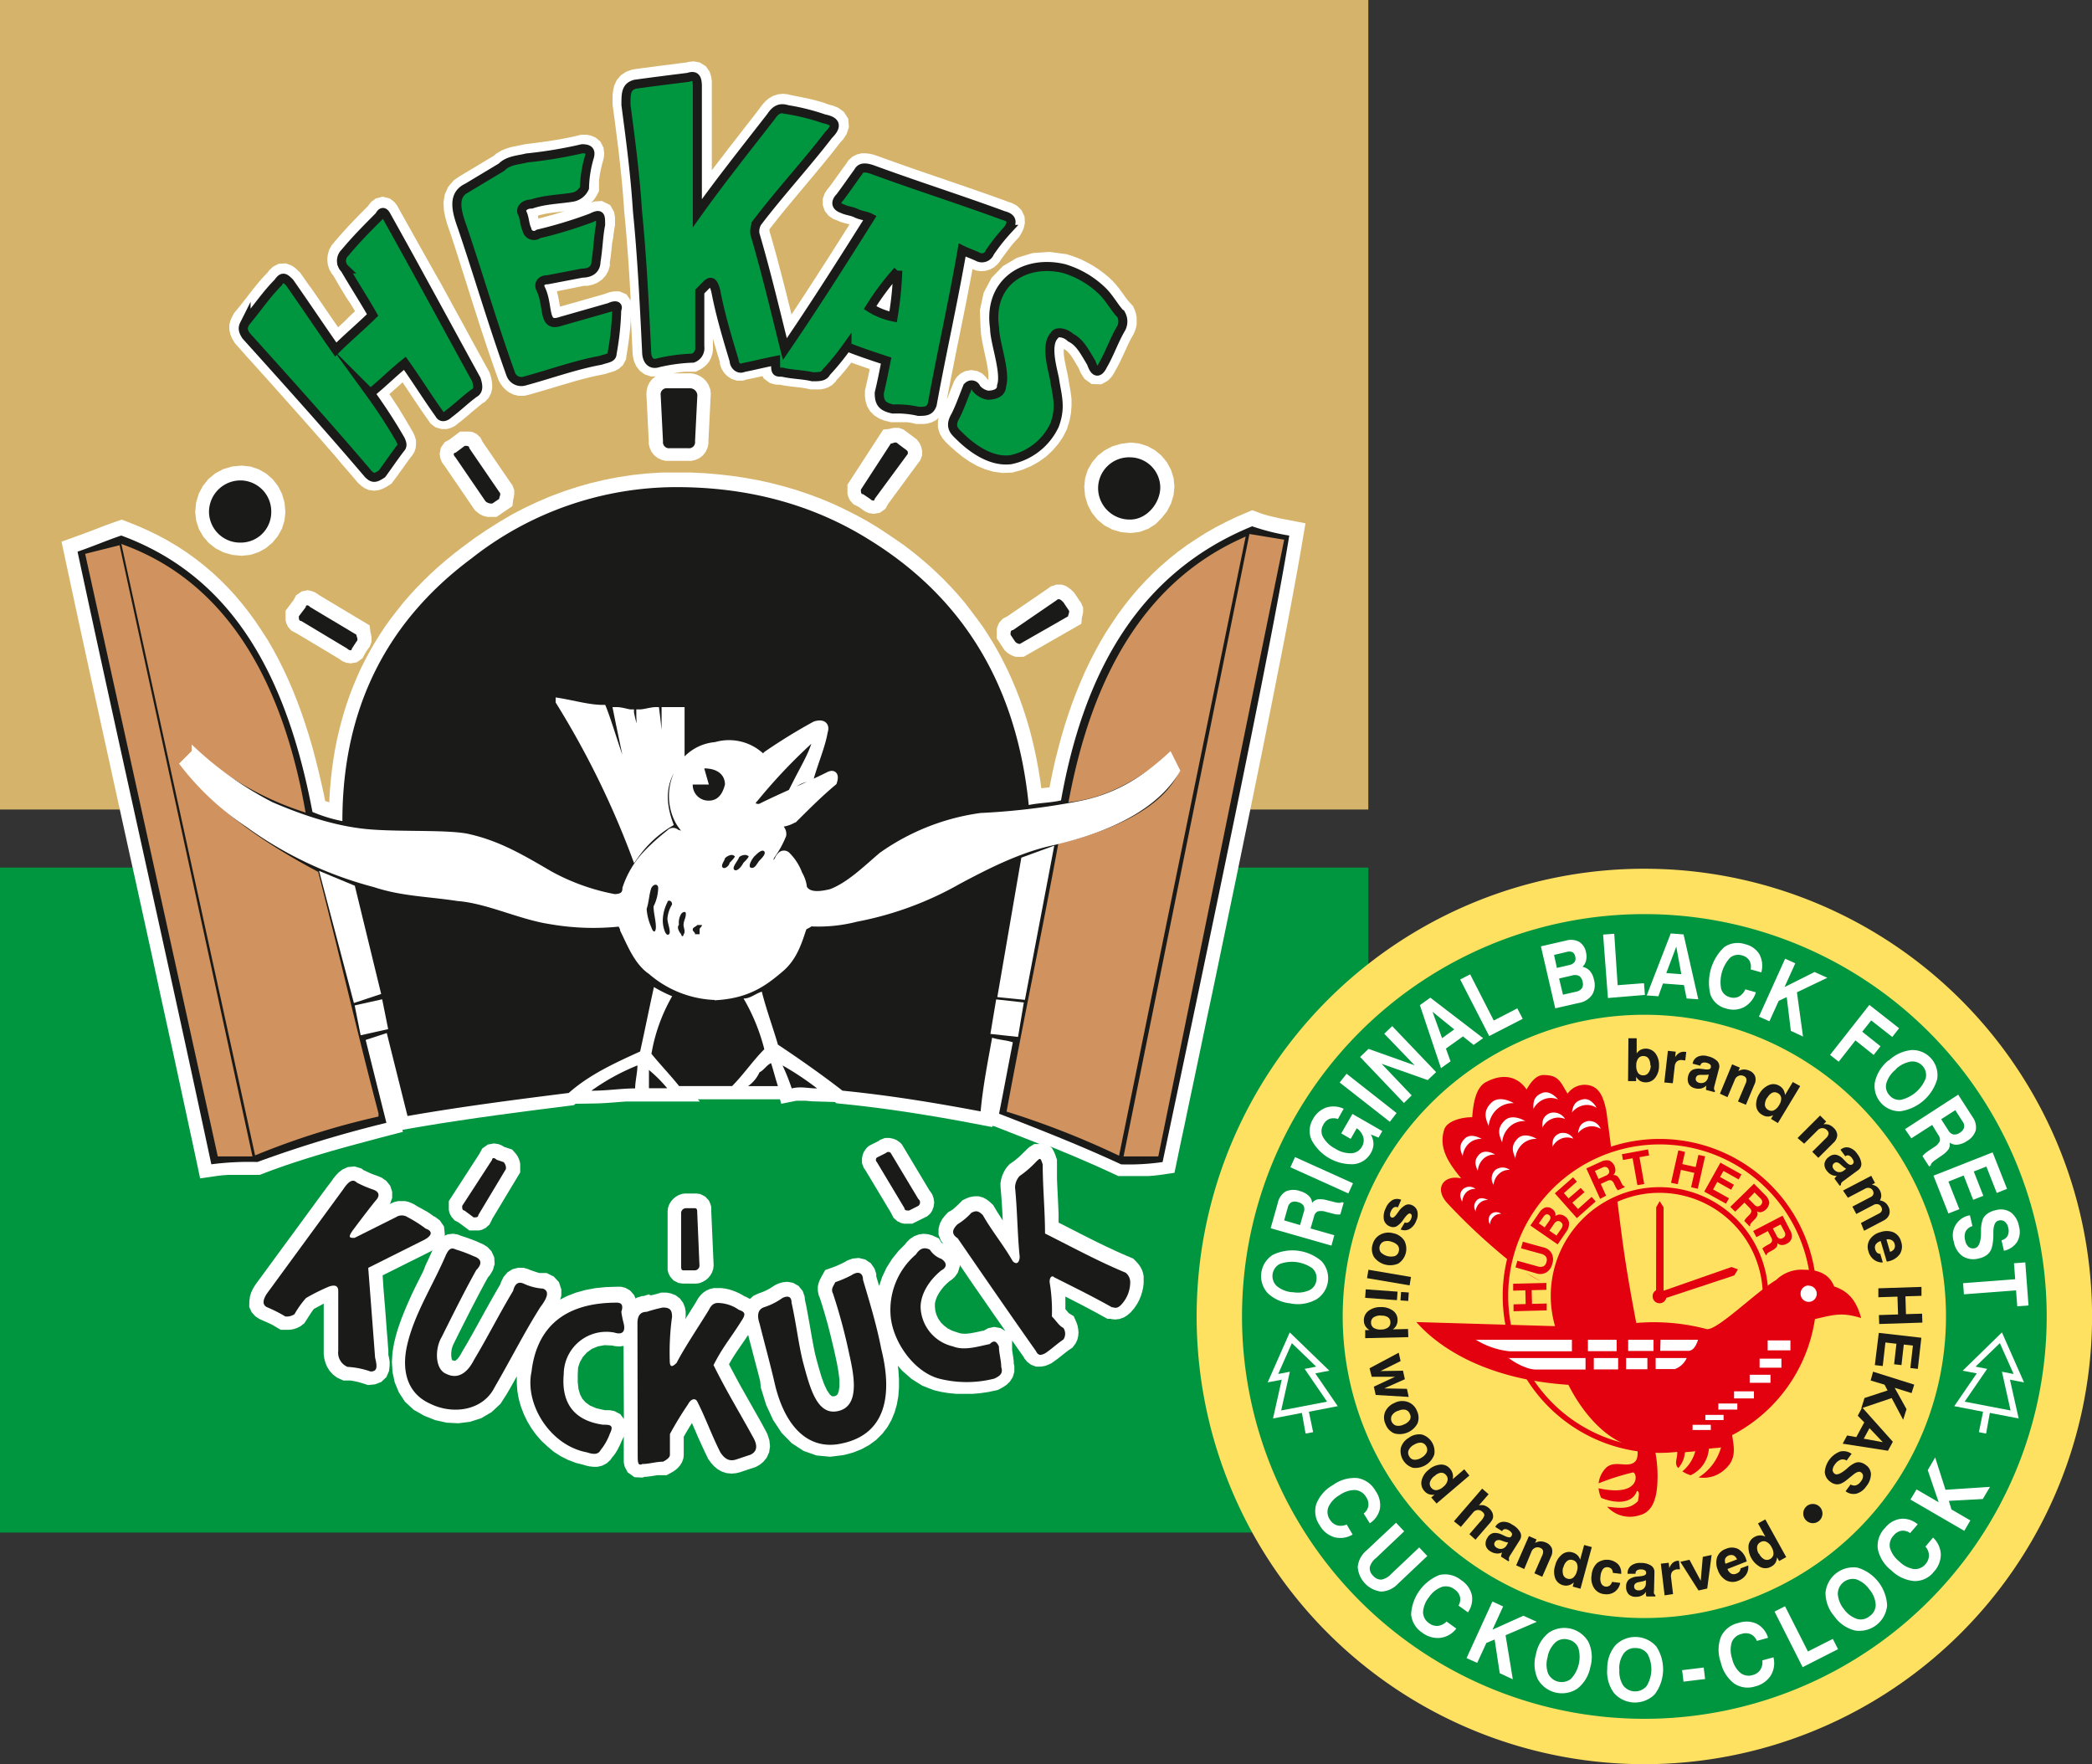
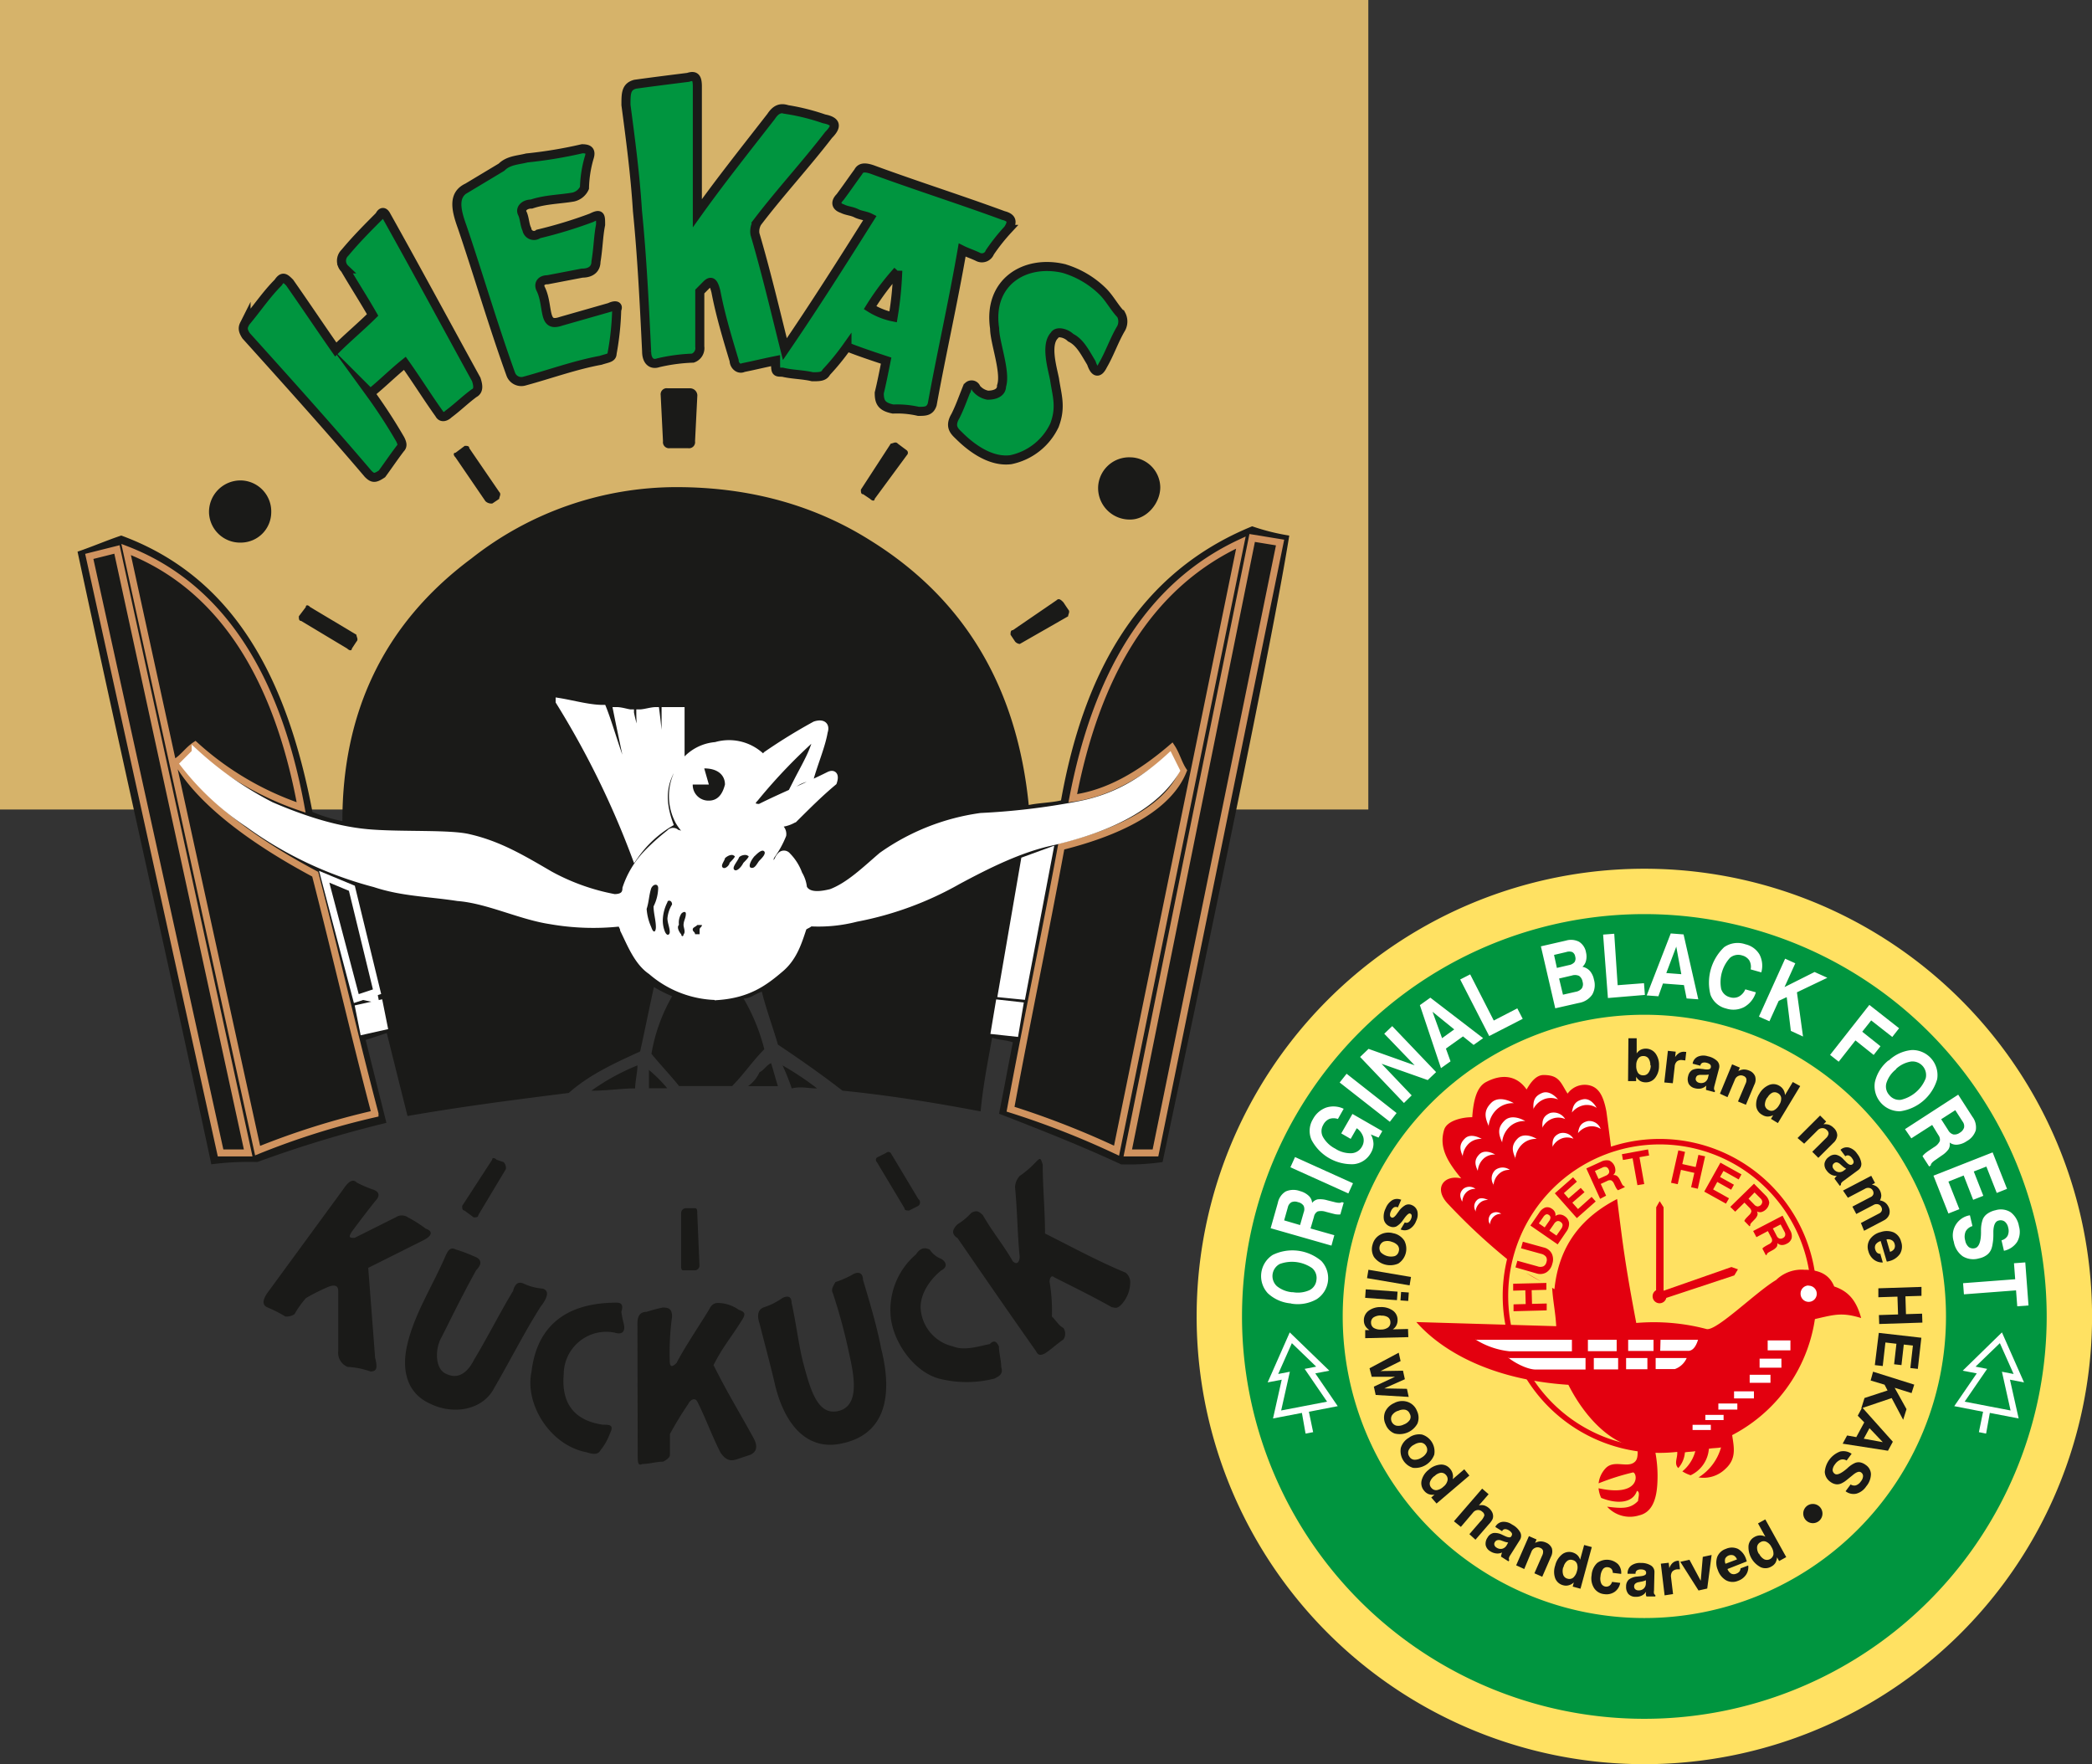
<svg xmlns="http://www.w3.org/2000/svg" id="Ebene_1" data-name="Ebene 1" viewBox="0 0 344 290.08">
  <rect x="0" y="0" width="344" height="290.08" fill="#333333" stroke="none" />
  <defs>
    <style>.cls-1{fill:#d6b36a;}.cls-2,.cls-4{fill:#00953f;}.cls-11,.cls-3{fill:#fff;}.cls-10,.cls-13,.cls-3,.cls-4,.cls-6,.cls-8{fill-rule:evenodd;}.cls-5,.cls-7,.cls-9{fill:none;stroke-miterlimit:22.93;}.cls-5{stroke:#1a1a18;stroke-width:1.49px;}.cls-12,.cls-6{fill:#1a1a18;}.cls-7{stroke:#fff;}.cls-7,.cls-9{stroke-width:1.14px;}.cls-8{fill:#d0935f;}.cls-9{stroke:#d0935f;}.cls-10{fill:#ffe162;}.cls-13,.cls-14{fill:#e3000f;}</style>
  </defs>
  <rect class="cls-1" width="225" height="133.11" />
-   <rect class="cls-2" y="142.66" width="225" height="109.34" />
-   <path class="cls-3" d="M682.47,409,680,410.22h-1l-.34,0-.49-.12-.61-.29-.64-.57-.42-.83v0l-4.23-7.05-.23-.31-.3-.79,0-.79.13-.63.2-.47.21-.31.21-.28.4-.37,1.6-.8.24-.19.8-.3.78,0,.62.14.47.19.32.21.22.16.34.32,4.6,7.68.11.11.31.49.22.61.1.71-.1.69-.22.61-.3.48Zm-40.24,11.06-.67-.1-.82-.42-.55-.63-.3-.61-.11-.5,0-.34v-9.31l.06-.53.2-.57.29-.49.35-.41.42-.35.48-.28.58-.21.53-.06h1.79l.67.09.82.42.6.65.27.61.12.48,0,.36v.39l.39,8.84-.07.58-.2.58-.28.48-.35.42-.41.35-.49.28L645,420l-.53.07Zm-38.32-11.61-.11-.5,0-.33V406.5l5-7.73v0l.5-.92.92-.65,1-.18.76.11.59.25.32.2,1.32.44.64.72.28.41.21.45.13.41.07.37,0,.33v1.07l-4.63,7.7v.05l-.43.83-.63.56-.61.3-.49.11-.34,0h-1.22L605.39,410l-.63-.32-.55-.63Zm112-126.68,1.44.16,1.35.43,1.21.67,1.07.88.88,1.07.67,1.22.44,1.35.15,1.44-.15,1.46-.42,1.36-.65,1.26L721,294.2l-1,1-1.21.76-1.39.51-1.48.18-1.57-.15-1.44-.42-1.31-.69-1.13-.93-.92-1.13-.69-1.31-.43-1.44-.14-1.55.15-1.44.44-1.36.71-1.23.93-1.08,1.12-.87,1.29-.67,1.43-.41Zm-146.19,3.79,1.45.15,1.36.45,1.23.7,1.07.93.88,1.13.66,1.29.42,1.43.14,1.54-.15,1.43-.43,1.35-.68,1.22-.88,1.06-1.06.89-1.22.67-1.35.44-1.44.15-1.54-.15-1.43-.41-1.29-.66-1.13-.88-.92-1.07-.71-1.24-.44-1.36-.16-1.44.15-1.55.43-1.44.69-1.3.92-1.14,1.14-.93,1.3-.69,1.44-.42Zm38-5.51.62.29.64.58.38.74,4.62,6.75.28.38.3.79,0,.75-.09.51-.09.31,0,.06-.12,1L611.65,294h-1.12l-.32,0-.38-.08-.41-.12-.44-.21-.41-.28-.48-.41-5-7.32-.14-.16-.3-.45-.23-.57-.13-.78.2-1,.63-.91.77-.42,1.77-1.33h1.21l.34,0Zm73.91,3.06,0,.78-.3.79-.3.39-5,6.8-.43.79-.93.66-1,.17-.77-.11-.58-.24-.47-.31-.15-.13-.56-.38-.8-.4-.59-.66-.28-.61-.12-.47,0-.37v-1.11l5.88-9.06,1-.11h0l.3-.09.53-.09.74,0,.78.29.41.3,1.75,1.31.21.27.14.17.18.3.2.45Zm26.47,25.79,0,.74-.09.52-.09.31,0,0-.12,1.11-9.49,5.43h-.77l-.23,0-.27,0-.31-.1-.32-.12-.38-.2-.37-.25-.47-.42-1.29-1.95v-1.13l0-.36.12-.48.27-.6.59-.66.74-.38,6.76-4.63.41-.3.91-.3.89,0,.69.24.47.3.32.25.22.2.33.32.87,1.3.27.37Zm-126.8-2.69.57.23.45.3.1.09,8.36,5,.13,1.07,0,.06.09.31.09.52,0,.74-.29.81-.28.35-.41.62h0l-.51.94-.93.66-1,.17-.75-.11-.59-.24-.46-.3-.11-.1-7-4.19h0l-.83-.43-.56-.63-.3-.62-.11-.48,0-.35v-1.21l1.33-1.77.41-.77.91-.63,1-.2ZM687.82,417v.26l-.32,1-.5.71-.57.51-.27.16-.47.41-.51.52-.44.55-.38.57-.3.57-.21.56-.12.53,0,.48.07.71.19.67.3.64.42.6.53.53.61.46.69.36.89.3.5.15.43.06h.51l.59-.06.66-.11.71-.15.75-.17.16,0,.73-.41,1-.22,1.06.19.8.49-.18-.25-.82-1.18-.82-1.17-.8-1.16-.8-1.16-.8-1.15-.8-1.15-.79-1.15Zm-55.29,13.31-.64.1-.83-.07-.37-.09-1.27-.06-1.1.2-1,.41-.81.59-.66.73-.49.85-.3.9L625,435l0,1.28.12,1.08.25.89.38.74.53.6.75.54,1.06.45,1.37.3h.22l.56,0,.76.14,1,.51.59.8Zm-39.24-6.66.07.93.07.91.14,1.86.07.92.08.92.06.93.08.92,0,.75.1.43.11.64,0,.72-.1.86-.43,1-.86.81-1,.38-1.16.12-.86-.28-.41-.12-.42-.12-.42-.09-.41-.08-.39-.06-.34,0-.82,0-1-.46-.7-.52-.56-.62-.42-.68-.27-.68-.18-.67-.09-.65,0-.59v-7.77l-.35.19-.5.27-.54.29-.21.11-.12.14-.16.22-.17.25-.19.29-.22.34-.25.39-.48.74-.63.49-.55.28-.47.16-.43.09-.37.05-.31,0h-1.12l-1-.59-.32-.19-.34-.17-.34-.16-.36-.16-.35-.15-.36-.16-.47-.22-.63-.41-.61-.67-.4-.87L571,423l.1-.81.21-.69.3-.62.36-.59.84-1.15.78-1.06.78-1.07.78-1.06.78-1.07.78-1.06.79-1.07.78-1.06.78-1.07.78-1.06.78-1.07.78-1.06.78-1.07.78-1.06.79-1.07.76-1,.31-.45.4-.5.47-.49.62-.48.87-.4,1.12-.11,1.13.34.43.33.08,0,.27.13.28.13.27.13.28.12.3.12.33.12.45.16.66.28.74.52.64.79.33,1,0,1-.3.84-.1.17h0l.39-.18.46-.18.53-.12.57,0,.57,0,.53.12.47.18.47.22.51.32.36.2.39.21.41.23.44.24.47.3.5.36.1.09.27.11.79.59.69,1,.14,1.36-.06.17.56-.24.87-.09.78.13.43.18.36.12.43.14.44.15.42.15.42.16.41.16.4.17.28.14.52.21.72.45.68.71.46,1,.07,1.13-.3,1-.48.8-.32.37-.59,1.07-.7,1.31-.7,1.34-.71,1.36-.7,1.38-.71,1.4-.71,1.41-.7,1.41-.28.58-.16.54-.08.58V432l.07.43.09.24,0,0,.06,0,.26.09h.15l.13-.07.21-.18.25-.29.26-.38.28-.51.84-1.43.8-1.4.78-1.41.78-1.41.79-1.43.8-1.43.82-1.44.71-1.22.14-.43.4-.78.61-.72.84-.53.94-.24.85,0,.69.19.36.15.33.12.4.14.33.11.28.09.24.07.2,0,.21,0,.79,0,1.17.58.85.92.39,1.18,0,1.06-.19.62,1.15-.58,1.42-.55,1.54-.43,1.64-.31,1.76-.18,1.9-.06.59,0,.73.18.78.45.65.75.23.56.23-.14.84-.26.25,0,0,0,.46-.15.41-.12L637,422l.33-.07.31-.08.31-.07.73-.23.94,0,.7.13.76.29.72.54.53.72.3.76.12.69,0,.79-.1.56,0-.07.73-1.15.63-1,.47-.76.15-.29.26-.4.33-.41.43-.41.53-.35.59-.25.62-.14.56,0,.64,0,.61.08.61.12.59.18.58.22.57.26.56.3.3.19.32.12.58.32.61-.53.77-.36.48-.17.31-.12.28-.12.28-.13.28-.15.3-.16.32-.21.55-.35.59-.26.62-.18.77-.08.92.16.93.52.68.85.31.9.05.53.25,1.17.24,1.31.23,1.28.22,1.25.21,1.22.22,1.18.22,1.13.26,1.08.41,1.5.43,1.46.46,1.29.47,1,.44.66.3.28.16.06h.3l.37-.15.17-.18.19-.45.12-.83,0-1.14-.16-1.3-.24-1.35-.28-1.31-.28-1.24-.29-1.22-.29-1.19-.3-1.18-.33-1.18-.34-1.18-.36-1.2-.38-1.16-.17-.4-.13-.72,0-.71.15-.6.19-.47.18-.35.13-.25.56-1,1.23-.44.33-.12.3-.12.27-.12.28-.13.28-.13.27-.13.21-.11.53-.3.82-.29,1-.1,1.06.25.93.62.6.87.29.88,0,.41.36,1.21.11.36.5-1.47.72-1.53.92-1.45,1.08-1.34,1-1,.29-.38.56-.55.68-.45.77-.29.79-.11.75.07.64.18,1.11.49.45.75,0,0,.08,0,.12.09.05,0-.35-.44-.39-1,0-1,.24-.87.36-.68.4-.52.58-.62.51-.29.16-.1.19-.14.2-.18.23-.21.26-.24.27-.26.55-.55.73-.35.53-.18.66-.12.75,0,.7.2.59.32.47.36.6.55.73,1.23.58.89.27.42-.06-1.25-.08-1.39-.1-1.39-.13-1.56,0-.58.09-.52.13-.48.17-.44.2-.43.23-.39.27-.38.41-.44.58-.41.31-.23.3-.25.28-.23.26-.24.27-.26.28-.28.28-.27.29-.29.38-.34.81-.51.89,0h0l-1.27-.51-1.26-.49-1.28-.5-1.27-.5-1.27-.5-1.08-.42-.35-.06,0,.19-3.94-.75-1.45-.27-1.44-.26-1.43-.25-1.42-.24-1.41-.23-1.4-.23-1.39-.21-1.39-.21-1.38-.2-1.38-.19-1.38-.18-1.39-.17-1.39-.16-1.39-.15-2.05-.21-.27-.21-3.69-.11-.6-.05-.52-.05-.45,0-.39,0h-.33l-.32,0-2.5.5-.22-.74H644.74l.36.37H634.46l-.79,0-.8,0-.83.06-.88.07-.91.07-1,.06-1,.05-3.62.06-.28.23-2.36.3-1.69.21-1.67.21-1.68.22-1.66.22-1.66.22-1.65.22-1.65.23-1.64.23-1.64.24-1.63.24-1.63.25-1.63.25-1.63.27-1.62.27-2.74.47.09.33-3.54.92-1.34.36-1.34.36-1.35.36-1.33.36-1.33.37-1.32.37-1.32.39-1.32.39-1.3.4-1.3.41-1.29.42-1.28.43-1.28.45-1.26.46-1.66.63h-3.34l-.92,0-.9,0-.86.06-.82.09-2.95.43-1.12-5.26-.68-3.15-.68-3.16-1.36-6.3-.68-3.15-.69-3.14-.69-3.15-.69-3.15L555,366.18,554.3,363l-.69-3.14-1.38-6.28-.7-3.15-.69-3.14-.69-3.14-.69-3.14-.69-3.14-.69-3.15-.69-3.14-.69-3.15-.69-3.15-.69-3.15-.69-3.15-.68-3.14-.69-3.16-.68-3.15-.68-3.16-.68-3.16-1.1-5.14,2.77-1,.87-.31.89-.34.92-.35.92-.36.93-.35.93-.34,1.68-.58,2.54,1,1.74.77,1.69.82,1.62.88,1.58.94,1.52,1,1.46,1.05,1.41,1.11,1.36,1.16,1.3,1.21,1.26,1.27,1.2,1.31,1.15,1.37,1.1,1.4,1.06,1.46,1,1.5,1,1.54.92,1.59.87,1.63.83,1.66.79,1.71.75,1.74.71,1.79.67,1.81.63,1.86.6,1.88.57,1.93.53,2,.5,2,.47,2,.44,2,.17.87.5.17.19.05v-.41l.1-1.65.14-1.63.18-1.62.22-1.61.26-1.59.31-1.58.35-1.55.39-1.54.43-1.52.48-1.51.52-1.49.57-1.47.61-1.45.65-1.44.71-1.41.74-1.39.8-1.37.84-1.36.88-1.33.94-1.31,1-1.28,1-1.27,1.08-1.24,1.12-1.23,1.17-1.19,1.21-1.18,1.27-1.15,1.31-1.13,1.36-1.1,1.4-1.07,1.92-1.42,2-1.35,2-1.26,2-1.18,2.08-1.09,2.12-1,2.15-.92,2.19-.82,2.22-.73,2.25-.64,2.29-.54,2.31-.45,2.34-.35,2.37-.25,2.4-.15,2.42,0,2.34,0,2.29.11,2.26.19,2.22.25,2.19.33,2.15.39,2.12.47,2.09.54,2.05.6,2,.68,2,.74,1.94.81,1.9.89,1.87.94,1.83,1,1.79,1.07,1.52,1,1.48,1,1.43,1,1.39,1.06,1.34,1.1,1.31,1.12,1.25,1.16,1.22,1.18,1.17,1.22,1.13,1.24,1.08,1.27,1,1.3,1,1.33,1,1.36.9,1.39.87,1.41.82,1.44.78,1.47.74,1.5.69,1.52.65,1.55.61,1.57.57,1.6.52,1.62.49,1.65.44,1.67.4,1.7.36,1.72.32,1.74.29,1.77.16,1.24,1.19-.13.16,0,.08-.43.41-2,.44-2,.49-1.93.51-1.89.55-1.87.59-1.84.63-1.81.67-1.77.71-1.74.74-1.71.8-1.67.83-1.63.88-1.6.92-1.56,1-1.53,1-1.48,1.06-1.44,1.11-1.4,1.16-1.36,1.21-1.31,1.26-1.27,1.32-1.22,1.36-1.18,1.41-1.13,1.47-1.08,1.52-1,1.57-1,1.63-.93,1.68-.87,1.73-.83,2.6-1.11,1.53.57.65.2.7.19.72.17.74.17.75.15.74.14,2.92.57-.68,4-.35,2-.39,2.19-.43,2.34-.46,2.5-.5,2.64-.53,2.77-.56,2.89-.6,3-.61,3.12-.64,3.21-.66,3.3-.68,3.39-.7,3.45-.72,3.52-.73,3.57-.75,3.62-.75,3.65-.76,3.69-.77,3.7-.77,3.71-.77,3.71-.77,3.71-.77,3.69-.78,3.66-.76,3.63-.75,3.59-.74,3.53-.74,3.48-.71,3.41-.71,3.32-1,4.81-2.45.36-.89.1-.87.07-.86,0-.88,0-.89,0h-2.39l-1.67-.77-1.2-.55-1.21-.54-1.22-.53-1.23-.53-1.24-.53-1.24-.51-1.25-.52-1-.4.35.28.38.7.18.46.26.76,0,1.77,0,1.38.06,1.4.07,1.41.07,1.43.06,1.44,0,1.46v.05l.45.22.84.43.82.42.82.42.82.42.82.41.81.41.8.4.81.39.8.39.81.38.81.38.81.36.82.36,1.25.53.48.49.21.23.24.29.25.37.23.44.18.51.11.54,0,.55,0,.66-.08.66-.15.68-.21.69-.29.71-.38.7-.47.68-.58.67-.53.45-.6.37-.69.24-.67.08-.54-.05-.29-.06h0l-.47,0-1.67-.92-1.21-.65-1.19-.63-1.17-.6-1.15-.59-.53-.27,0,.74v1.32l.2.25.19.22.13.15.09.08,0,0,.77.47.46,1.06.17.52.1.53.05.57-.05.6-.15.61-.3.62-.49.65-.68.46-.32.25-.34.26-.35.28-.37.29-.38.3-.44.32-.61.43-.55.25-.5.18-.65.11-.81,0-.82-.31-.64-.49-.44-.54-.17-.31-.79-1.11-.84-1.2-.32-.45.09.16,0,.88,0,.31,0,.35.07.41.07.45.07.49.06.54v.29l.1.44v.93l-.26.89-.47.73-.52.51-.48.33-.4.23-.59.31-1.53.33-1.31.19-1.32.12-1.31,0-1.31,0-1.28-.12-1.24-.2-1.26-.3-1.88-.74-1.76-1.11-1.56-1.37-.68-.79.1.8.09,1.44,0,1.41-.11,1.38-.24,1.35-.37,1.3-.52,1.25-.66,1.17-.83,1.08-1,1-1.14.84-1.27.7-1.4.56-1.55.41-2.22.28-2.25-.21-2.13-.75-1.93-1.26-1.68-1.71-1.4-2.12-1.15-2.5-.87-2.83L655,436.1l-.32-1.26-.35-1.32-.35-1.34-.35-1.35-.35-1.32-.26-1-.58.87-.59.85-.53.77-.5.75-.48.76-.47.82.29.57.8,1.49.77,1.43.78,1.38.78,1.38.79,1.4.82,1.44.85,1.55.44.85.32,1,.11,1-.15,1-.41.9-.56.67-.57.46-.63.36-.6.2-.3.1-.24.08-.22.07-.22.08-.24.08-.29.09-.45.16-.67.17-.78.07-.82-.08-.78-.25-.7-.4-.57-.48-.48-.53-.48-.65-.63-1.31-.5-1.09-.46-1-.43-1-.43-1-.23-.52-.23.36-.4.65-.38.64-.34.6,0,.06v3l-.07.54-.23.62-.3.48-.34.39-.35.32-.36.26-.37.22-.79.43-.88,0-.31,0-.36,0-.4.07-.45.07-.49.07-.54.06H636l-.34.12-1.31-.05-1.14-.81-.49-.93-.15-.69,0-.52,0-.46v-3.3l-.17.39-.15.31-.14.31-.16.37-.21.42-.23.45-.3.49-.36.49-.22.25-.22.34-.63.59-.76.4-.77.18-.7,0-.62-.07-.57-.13-.44-.13-1.19-.3-1.3-.49-1.23-.62-1.15-.74-1-.84-1-.93-.88-1-.78-1.08-.68-1.13-.57-1.18-.47-1.22-.36-1.26-.23-1.27-.1-1.29,0-1.19-.17.3-.48.86-.49.87-.54.92-1,1.56-1.47,1.37-1.7,1-1.84.59-1.9.24-1.92-.09-1.89-.42-1.8-.71-1.76-1-1.44-1.33-1-1.54-.68-1.65-.36-1.68-.1-1.66.1-1.61.26-1.5.27-1.1.3-1.06.34-1,.36-1,.4-1,.42-1,.44-1,.45-1,.46-.95.46-.93.47-.93.46-.93L600,417l.44-.93.43-.94.24-.54-.42.24-1.19.6-1.14.57-1.14.56-1.13.57-1.14.57-1.14.57-.89.44L593,420l.06.92.08.92.07.93Zm29.55-179.9h-.06l-.86.1-.82.09-.79.11-.76.13-.72.17-.39.11.07.31,0,.17.54-.13,1.07-.29,1.05-.29,1-.3Zm7.82,5.16-.07.76-.09.81-.1.86-.12.79,0,.56-.24.83-.43.78-.6.66-.74.51-.8.34-.84.18-.55,0-.56.11-.71.14-.71.15-.71.14-.71.14-1.08.22V257l.18.75.13.68.17,1,.65-.19,1-.28,1-.28,1-.29,1-.28,1-.29,1-.28.85-.25.26-.11.55-.17.63-.1.84,0,1.16.49.68,1,0-.31-.08-1.45-.08-1.45-.09-1.45-.1-1.45-.1-1.44-.11-1.43-.11-1.44-.12-1.42-.13-1.42-.14-1.46-.08-1.15-.08-1.11-.09-1.1-.1-1.09-.1-1.09-.11-1.08-.12-1.08-.12-1.07-.12-1.07-.13-1.07-.14-1.07-.13-1.06-.14-1.07-.14-1.06-.14-1.06-.17-1.23v-.86l0-.72.09-.76.19-.83.41-.88.68-.8.88-.58,1-.36,1.25-.17,1.05-.14,1.08-.14,1.09-.15,1.12-.14,1.12-.14,1.13-.15,1-.12.43-.11.84-.08,1,.19,1,.63.6.88.26.81.1.73,0,.68V237l.29-.38.76-1,.77-1,.76-1,.78-1,.78-1,.77-1,.78-1,.78-1,.78-1,.76-1,.33-.45.48-.53.57-.48.7-.4.78-.25.82-.09.78.08.52.13.66.13.76.15.8.16.82.18.83.2.85.23.84.26.67.25.68.17.89.36.92.67.73,1.15.1,1.38-.38,1.13-.56.85-.54.6-.67.86-.73.93-.75.92-.74.91-.75.9-.74.9-.75.89-.74.89-.75.89-.74.88-.74.89-.73.88-.73.89-.71.89-.71.9-.6.76V247l.26.89.35,1.22.34,1.22.33,1.21.32,1.22.32,1.2.31,1.21.31,1.19.3,1.2.29,1.18.3,1.18.19.78.74-1.11.88-1.34.88-1.34.87-1.35.87-1.34.86-1.35.87-1.34,1.71-2.7,1.71-2.69.16-.25-.05,0-.2-.06-.24-.06-.32-.08-.38-.11-.44-.15-.35-.16L667,245l-.74-.52-.64-.79-.33-1,0-1,.3-.84.4-.65.31-.36.35-.47.37-.51.52-.73.56-.77.37-.52.39-.53.37-.5.27-.43.64-.59.75-.39.77-.19.7,0,.63.07.57.13.55.17,1.41.51,1.34.48,1.34.48,1.34.47,1.34.47,1.35.46,1.34.46,1.35.46,1.35.47,1.36.46,1.35.47,1.35.47,1.36.47,1.36.48,1.36.49,1.31.48.65.21.83.44.77.74.5,1.05.06,1.07-.2.88-.32.71-.45.74-.55.58-.33.37-.33.39-.32.41-.34.45-.35.47-.39.53-.34.46-.2.33-.43.51-.54.46-.64.35-.73.22-.77.06-.79-.11-.6-.23h0l-.07.43-.31,1.63-.31,1.61-.31,1.61-.32,1.6-.32,1.59-.32,1.58-.65,3.2-.3,1.52-.31,1.56-.31,1.56-.3,1.56-.3,1.55-.07.42.15-.37.2-.52.22-.57.25-.63.35-.88.42-.67.62-.59.81-.42,1-.17,1,.17.81.42.61.59.17.27.1.08.11.1,0-.25v-.81l-.15-1.09-.24-1.24-.29-1.31-.28-1.33-.23-1.3-.09-1.12-.12-3,.62-2.89,1.31-2.46,1.88-1.94,2.31-1.36,2.58-.77,2.75-.19,2.83.38,1.25.41,1.08.43,1,.5,1,.55.9.59.84.62.78.64.71.67.51.56.46.56.4.54.37.51.35.48.32.43.31.37.63.68.33.76.16.53.1.55,0,.57,0,.57-.1.55-.17.53-.22.51-.44.78-.35.68-.34.73-.35.77-.37.79-.38.81-.42.83-.42.75-.2.37-.35.53-.6.63-1.1.62-1.59-.05-1.18-.85-.64-1-.3-.75-.32-.53-.37-.63-.35-.55-.3-.45-.29-.35-.26-.27-.24-.2-.34-.2v.09l0,.77.12.87.18.91.19.9.19.85.16,1,.16.91.16.95.12,1,0,1.11-.09,1.2-.24,1.26-.43,1.4-.65,1.27-.79,1.16-.93,1.07-1.07,1-1.19.85-1.3.72-1.4.59-1.64.46-1.6.06-1.49-.2-1.41-.41-1.33-.57-1.24-.71-1.16-.8-1.08-.88-1-.89-.33-.31-.38-.39-.47-.55-.45-.77-.3-1,0-1.12.12-.46-.44.38-.73.37-.68.19-.6.07-.51,0h-.7l-.76-.17-.42-.08-.42-.05-.41,0-.42,0-.46,0h-1.31l-1.06-.26-.84-.33-.8-.5-.69-.68-.49-.81-.27-.85-.11-.77,0-1,.21-.88.13-.59.14-.63.14-.65.14-.68,0-.12-.64-.21-.83-.29-.83-.29-.71-.26-.26.34-.44.57-.46.56-.46.54-.47.53-.3.3-.18.29-.59.57-.67.39-.64.21-.58.11-.52,0h-1.13l-.77-.17-.52-.08-.58-.08-.62-.07-.65-.07-.69-.09-.71-.11-.41-.09h-.23l-.63-.05-.89-.25-1-.74-.17-.36-.15,0-.65.15-.66.14-.68.14-.57.12-.52.17h-1l-.89-.28-.7-.47-.54-.56-.41-.66-.26-.74,0-.34-.38-1.23-.42-1.43-.35-1.2V266l0,.58-.1.62-.21.65-.32.61-.42.52-.47.4-.44.3-.84.44-1.2,0-.62,0-.63.07-.65.09-.66.11-.14,0h3.06l.48.06.53.16.51.24.5.33.47.46.41.6.3.75.09.75-.39,7.78,0,.47-.14.63-.3.66-.46.6-.6.46-.66.3-.63.14-.53,0h-3.17l-.52,0-.64-.14-.65-.3-.6-.46-.47-.6-.29-.65-.15-.63,0-.47-.39-7.74.05-.58.14-.63.3-.64.46-.61.57-.43-.79,0-1-.33-.83-.62-.59-.77-.36-.83-.18-.84-.05-.73-.07-1.44-.07-1.43-.08-1.44-.07-1.44,0-.83,0,.07v.52l0,1-.08,1-.1,1-.12,1-.13.94-.14.92-.14.85-.08.62-.48.9-.68.62-.61.33-.49.18-.41.11-.35.11-.5.15-1.63.33-1.49.36-1.51.4-1.53.45-1.55.46-1.57.47-1.58.47-1.63.46-.73.17h-.9l-.84-.2-.73-.36-.58-.44-.47-.49-.36-.5-.32-.56-.63-1.75-.55-1.57-.53-1.55-.52-1.55-.51-1.54-.5-1.53-.48-1.52-.49-1.52-.48-1.51-.47-1.5-.48-1.5-.47-1.49-.47-1.49-.48-1.49-.48-1.48-.49-1.47-.4-1.14-.34-1.2-.23-1.2-.06-1.25.2-1.3.57-1.27.93-1.08,1-.68,2.17-1.3.71-.43,2.12-1.27.56-.33.44-.38.76-.46.76-.32.71-.23.66-.15.6-.12.53-.1.64-.15,1.25-.15,1.12-.15,1.11-.15,1.11-.17,1.1-.18,1.09-.2,1.08-.22,1.42-.34.87,0,.71.13.8.34.79.67.5,1,.12.94-.08.78-.15.53L629,236l-.13.55-.12.54-.1.52-.08.53-.07.55,0,.55,0,1.18-.44.83-.27.42-.34.42-.25.23.6-.2,1.18-.07,1.36.67.64,1.15.15.83,0,.6V246l-.15.88-.09.64-.08.68Zm-43.19,12.11.75-.7.16-.14-.21-.36-.56-.92L587,258l-.57-.93-.57-.94-.58-1-.49-.83-.26-.33-.4-.72-.23-.77-.09-.82.09-.81.23-.78.39-.71.4-.49.74-.87.74-.83.73-.81.73-.77.73-.76.72-.74,1.22-1.22.08-.14.43-.54.75-.55,1.13-.3,1.17.3.74.56.43.54.23.41,1,1.79,1,1.79,1,1.79,1,1.78,1,1.78,1,1.77,1,1.75,1.88,3.45.92,1.68.91,1.66.88,1.62.86,1.58.84,1.54.82,1.49.91,1.65.22.72.13.57.07.63,0,.7-.18.77-.4.76-.59.64-.41.25-.44.35-.49.4-.49.41-.49.41-.5.44-.53.44-.56.46-.51.39-.21.18-.44.31-.54.26-.68.19-.86,0-1-.29-.81-.61-.36-.53-.71-1-.72-1.05-.72-1.07-.71-1.07-.71-1.06-.67-1-.17.15-.7.63-.72.64-.58.51.17.24.65,1,.63.95.61,1,.6,1,.59,1,.63,1.08.21.44.16.44.13.51,0,.58-.06.65-.22.64-.33.54-.19.22-.34.46-.38.52-.36.5-.35.49-.36.5-.37.52-.4.54-.67.9-.82.52-.55.29-.67.25-.83.11-.88-.12-.74-.34-.54-.39-.48-.44-1.29-1.52-1.22-1.41L585.12,284l-1.23-1.41-1.24-1.42-1.24-1.41-1.25-1.42-1.26-1.42-1.26-1.41-1.26-1.42-1.27-1.42-1.27-1.42-3.49-3.88-1.77-2-.43-.73-.28-.68-.16-.76,0-.78.16-.65.2-.48.17-.33.25-.48.83-1,.65-.82.65-.83.64-.84.67-.83.68-.83.72-.82.64-.66.3-.41.63-.59.94-.48,1.16-.06.93.34.59.39.39.36.46.45,1.1,1.58,1,1.38.94,1.37.93,1.35.92,1.35.93,1.35.4.58.35-.31.78-.72Z" transform="translate(-530 -209)" />
  <path class="cls-4" d="M714.35,263c-1.13,1.89-1.89,4.17-3,6.06-.38.76-1.13,1.89-1.89-.38-1.14-1.89-1.89-3.41-3.41-4.16-.76-.76-2.27-1.14-2.65-.38-1.51,1.51-.38,5.3,0,7.19.38,2.65,1.14,4.55,0,7.58a10.22,10.22,0,0,1-7.2,5.68c-3,.38-6.06-1.52-8.33-3.79-.76-.76-1.89-1.51-.76-3.41.76-1.51,1.14-2.65,1.9-4.54a.79.79,0,0,1,1.51,0,3.22,3.22,0,0,0,1.9,1.13c1.13,0,2.27-.37,2.27-1.51.76-2.27-1.14-7.2-1.14-9.47-1.13-7.57,4.93-11.36,11.36-9.85a15.31,15.31,0,0,1,6.44,3.79c1.14,1.14,1.9,2.65,3,3.79a2.4,2.4,0,0,1,0,2.27m-36.73-9.47a42.44,42.44,0,0,0-4.55,6.06,11.32,11.32,0,0,0,3.79,1.52A56.67,56.67,0,0,0,677.62,253.52Zm-41.29,13.26c-.37-7.58-.75-15.53-1.51-23.1-.38-6.06-1.14-11.74-1.89-17.43,0-1.89,0-3,1.51-3.4,2.65-.38,5.68-.76,8.71-1.14,1.14-.38,1.52,0,1.52,1.51v20.83c3.78-5.3,8-10.6,12.12-15.9.75-1.14,1.51-1.52,2.65-1.14a35.6,35.6,0,0,1,6.06,1.52c1.89.38,2.27,1.13.75,2.65-3.78,4.92-8,9.47-11.74,14.39a2.83,2.83,0,0,0-.38,1.89c1.9,6.44,3.41,12.88,4.93,18.94,4.92-7.2,9.47-14.39,14-21.59-.76-.38-1.51-.38-2.27-.76s-1.52-.37-2.27-.75c-1.14-.38-1.14-1.14-.38-1.9,1.13-1.51,1.89-2.65,3-4.16.38-.76,1.13-.76,2.27-.38,7.2,2.65,14.39,4.92,21.59,7.57,1.51.38,1.51,1.14.76,2.28a31.85,31.85,0,0,0-3,3.78,1.39,1.39,0,0,1-1.9.76c-.76-.38-1.89-.76-2.65-1.14-1.51,8.72-3.41,17.05-4.92,25.38-.38,1.14-1.14,1.14-2.28,1.14a15.44,15.44,0,0,0-4.16-.38c-1.9-.38-2.27-1.14-2.27-2.65.37-1.52.75-3.41,1.13-5.31-2.27-.75-4.54-1.51-6.44-2.27a40.16,40.16,0,0,1-3.4,4.17c-.38.75-1.14.75-2.28.75-1.51-.37-3.41-.37-4.92-.75-1.14,0-1.52,0-1.14-1.9-1.89.38-3.41.76-5.3,1.14-.76.38-1.51-.38-1.51-1.14-1.14-3.78-2.28-7.57-3-11.36-.38-1.51-.76-1.89-1.52-1.13L645,256.93V266a1.73,1.73,0,0,1-1.13,1.89,29.13,29.13,0,0,0-5.68.76C637.09,269.05,636.33,268.29,636.33,266.78Zm-29.54-26.89,5.68-3.41c1.14-1.14,2.65-1.14,4.17-1.52a73.64,73.64,0,0,0,9.09-1.51c1.14,0,1.51.38,1.14,1.51a19.17,19.17,0,0,0-.76,4.93,2.67,2.67,0,0,1-1.9,1.51c-2.27.38-4.54.38-6.81,1.14-1.14,0-1.9.76-1.52,1.51s.38,1.9.76,2.66a1.18,1.18,0,0,0,1.89.75,74.11,74.11,0,0,0,8.71-2.65c1.52-.76,1.52-.38,1.52,1.14-.38,1.89-.38,3.79-.76,6.06,0,1.13-.76,1.89-2.27,1.89L620.05,255c-1.14,0-1.52.76-1.14,1.51.76,1.52.76,3.41,1.14,4.55s1.13,1.13,2.27.75l7.95-2.27c.76-.38,1.52-.38,1.14.38a46.43,46.43,0,0,1-.76,7.2c0,.75-.75.75-1.89,1.13-4.17.76-8.33,2.28-12.5,3.41a1.84,1.84,0,0,1-2.27-1.13c-3-8.34-5.3-16.29-8-24.24C604.9,243.3,604.52,241,606.79,239.89Zm-36.36,22c1.9-2.27,3.41-4.54,5.31-6.43.75-1.14,1.13-.76,1.89,0,2.65,3.78,4.92,7.19,7.57,11,1.9-1.89,4.17-3.79,6.06-5.68-1.51-2.65-3-4.92-4.54-7.58a1.83,1.83,0,0,1,0-2.65c1.89-2.27,3.79-4.16,5.68-6.06q.57-1.12,1.14,0c5.3,9.47,10.6,19.32,14.77,26.89.38,1.14.38,1.9-.38,2.28-1.52,1.13-2.65,2.27-4.17,3.4-.38.38-1.13.76-1.51,0-1.9-2.65-3.79-5.68-5.68-8.33-1.9,1.52-3.79,3.41-5.68,4.93a87.61,87.61,0,0,1,4.92,7.57c.38.76.38,1.14,0,1.52-1.14,1.51-1.89,2.65-3,4.16-1.14.76-1.52.76-2.27,0-6.44-7.57-13.26-15.15-20.08-22.72C569.68,263,570.06,262.61,570.43,261.85Z" transform="translate(-530 -209)" />
  <path class="cls-5" d="M714.35,263c-1.13,1.89-1.89,4.17-3,6.06-.37.76-1.13,1.89-1.89-.38-1.14-1.89-1.89-3.41-3.41-4.16-.76-.76-2.27-1.14-2.65-.38-1.51,1.51-.38,5.3,0,7.19.38,2.65,1.14,4.55,0,7.58a10.22,10.22,0,0,1-7.2,5.68c-3,.38-6-1.52-8.33-3.79-.75-.76-1.89-1.51-.75-3.41.75-1.51,1.13-2.65,1.89-4.54a.79.79,0,0,1,1.51,0,3.22,3.22,0,0,0,1.9,1.13c1.13,0,2.27-.37,2.27-1.51.76-2.27-1.14-7.2-1.14-9.47-1.13-7.57,4.93-11.36,11.37-9.85a15.34,15.34,0,0,1,6.43,3.79c1.14,1.14,1.9,2.65,3,3.79A2.4,2.4,0,0,1,714.35,263Zm-36.73-9.47a42.44,42.44,0,0,0-4.55,6.06,11.32,11.32,0,0,0,3.79,1.52A56.83,56.83,0,0,0,677.62,253.52Zm-41.29,13.26c-.37-7.58-.75-15.53-1.51-23.1-.38-6.06-1.14-11.75-1.89-17.43,0-1.89,0-3,1.51-3.41,2.65-.37,5.68-.75,8.71-1.13,1.14-.38,1.52,0,1.52,1.51v20.83c3.78-5.3,8-10.6,12.12-15.9.75-1.14,1.51-1.52,2.65-1.14a35.6,35.6,0,0,1,6.06,1.52c1.89.37,2.27,1.13.75,2.65-3.78,4.92-8,9.47-11.74,14.39a2.89,2.89,0,0,0-.37,1.89c1.89,6.44,3.4,12.88,4.92,18.94,4.92-7.2,9.47-14.39,14-21.59-.76-.38-1.51-.38-2.27-.76s-1.52-.37-2.27-.75c-1.14-.38-1.14-1.14-.38-1.9,1.13-1.51,1.89-2.65,3-4.16.38-.76,1.13-.76,2.27-.38,7.2,2.65,14.39,4.92,21.59,7.57,1.51.38,1.51,1.14.76,2.28a31.85,31.85,0,0,0-3,3.78,1.39,1.39,0,0,1-1.9.76c-.75-.38-1.89-.76-2.65-1.14-1.51,8.71-3.41,17.05-4.92,25.38-.38,1.14-1.14,1.14-2.27,1.14a15.55,15.55,0,0,0-4.17-.38c-1.89-.38-2.27-1.14-2.27-2.65.38-1.52.75-3.41,1.13-5.31-2.27-.75-4.54-1.51-6.44-2.27a40.16,40.16,0,0,1-3.4,4.17c-.38.75-1.14.75-2.28.75-1.51-.37-3.4-.37-4.92-.75-1.14,0-1.14,0-1.14-1.9-1.89.38-3.4.76-5.3,1.14-.76.38-1.51-.38-1.51-1.14-1.14-3.78-2.28-7.57-3-11.36-.38-1.51-.76-1.89-1.52-1.14l-1.13,1.14V266a1.74,1.74,0,0,1-1.14,1.89,29.13,29.13,0,0,0-5.68.76C637.09,269.05,636.33,268.29,636.33,266.78Zm-29.54-26.89,5.68-3.41c1.14-1.14,2.66-1.14,4.17-1.52a73.64,73.64,0,0,0,9.09-1.51c1.14,0,1.51.38,1.14,1.51a19.17,19.17,0,0,0-.76,4.93,2.67,2.67,0,0,1-1.89,1.51c-2.28.38-4.55.38-6.82,1.14-1.14,0-1.9.76-1.52,1.51s.38,1.9.76,2.66a1.18,1.18,0,0,0,1.89.75,73.54,73.54,0,0,0,8.71-2.65c1.52-.76,1.52-.38,1.52,1.14-.38,1.89-.38,3.79-.76,6.06,0,1.13-.76,1.89-2.27,1.89L620.05,255c-1.14,0-1.52.75-1.14,1.51.76,1.52.76,3.41,1.14,4.55s1.14,1.13,2.27.75l7.95-2.27c.76-.38,1.52-.38,1.14.38a46.43,46.43,0,0,1-.76,7.2c0,.75-.75.75-1.89,1.13-4.17.76-8.33,2.28-12.5,3.41a1.84,1.84,0,0,1-2.27-1.13c-3-8.34-5.3-16.29-8-24.24C604.9,243.3,604.52,241,606.79,239.89Zm-36.36,22c1.9-2.27,3.41-4.54,5.31-6.43.75-1.14,1.13-.76,1.89,0,2.65,3.78,4.92,7.19,7.58,11,1.89-1.89,4.16-3.79,6.06-5.68-1.52-2.65-3-4.93-4.55-7.58a1.83,1.83,0,0,1,0-2.65c1.89-2.27,3.79-4.16,5.68-6.06q.57-1.12,1.14,0c5.3,9.47,10.6,19.32,14.77,26.89.38,1.14.38,1.9-.38,2.28-1.52,1.13-2.65,2.27-4.17,3.4-.38.38-1.13.76-1.51,0-1.9-2.65-3.79-5.68-5.68-8.33-1.9,1.52-3.79,3.41-5.68,4.93a87.61,87.61,0,0,1,4.92,7.57c.38.76.38,1.14,0,1.52-1.14,1.51-1.9,2.65-3,4.16-1.14.76-1.51.76-2.27,0-6.44-7.57-13.26-15.15-20.08-22.72C569.68,263,570.05,262.61,570.43,261.85Z" transform="translate(-530 -209)" />
  <path class="cls-6" d="M687.46,412.59c4.17,6.06,8.34,12.12,12.88,18.56.38.76.76.76,1.52.38,1.13-.76,1.89-1.52,3-2.27a1.7,1.7,0,0,0,0-1.9c-.75-.38-1.13-1.13-1.89-1.89a28.56,28.56,0,0,0-.38-5.68c0-.76.38-1.14.76-.76,3,1.52,6.06,3,9.47,4.92.38,0,.76.38,1.51-.37a5.44,5.44,0,0,0,1.52-3.79,2,2,0,0,0-.76-1.52c-4.54-1.89-8.71-4.16-13.25-6.44,0-3.78-.38-7.57-.38-11.36-.38-1.13-.38-1.13-1.14-.38a16.42,16.42,0,0,1-2.65,2.28,2.85,2.85,0,0,0-.76,1.89c.38,3.79.38,7.57.76,11.36,0,.76-.38,1.52-1.14.76-1.51-2.65-3.41-4.92-4.92-7.58-.76-.75-1.14-.75-1.89-.37a10.28,10.28,0,0,1-2.28,1.89c-.75.76-1.13,1.51,0,2.27m-6.81,2.65c.75-1.13,1.51-1.13,2.27-.75a3.8,3.8,0,0,0,1.89,1.51c1.14.76.76,1.52,0,1.89-1.89,1.52-3.41,3.79-3.41,6.06a6.85,6.85,0,0,0,5.31,6.44c1.89.76,4.16,0,6.06-.38.75-.75,1.13-.38,1.51.38,0,1.14.38,2.27.38,3.41.38,1.14-.38,1.52-1.14,1.89a18.39,18.39,0,0,1-9.09,0c-4.16-1.13-7.57-6.06-7.95-10.22A12,12,0,0,1,680.65,415.24ZM654.89,426.6c-.38-1.13-.38-2.27.76-2.65a11,11,0,0,0,3-1.51c.76-.38,1.51-.38,1.51.76.76,3.4,1.14,6.81,1.9,9.84,1.13,4.17,2.27,8.71,5.68,8,3.79-.76,2.65-6.06,1.89-9.47a92.15,92.15,0,0,0-2.65-9.85c-.38-.76,0-1.13.38-1.89a18.35,18.35,0,0,0,2.65-1.14c1.14-.76,1.9-.38,1.9.76,1.13,3.79,2.27,7.57,3,11.36,1.9,7.58.76,14-6.43,15.53-4.93,1.14-9.09-1.89-11-9.47C656.79,433.8,655.65,429.63,654.89,426.6Zm-20.07,0c0-1.13.38-1.89,1.51-1.89A24.22,24.22,0,0,1,639,424c1.13,0,1.51.38,1.51,1.52a43.27,43.27,0,0,0-.38,7.19c0,1.14.38,1.14,1.14.38,1.13-2.27,4.16-6.81,5.3-8.71.38-.75.76-1.13,1.51-1.13a6.14,6.14,0,0,1,3.41,1.13c1.14.38,1.14.76.38,1.9-1.89,3-3,4.16-4.54,7.19,2.27,4.55,4.16,7.58,6.44,11.74,1.13,1.9.37,2.65-.38,3l-2.28.76c-1.13.38-1.89,0-2.65-1.14-1.51-3-2.27-5.3-3.78-8.33-.38-.76-1.14-.38-1.52.38a57.3,57.3,0,0,0-3,4.92v3.41c0,.38-.38.76-1.13,1.14-1.14,0-2.28.38-3.41.38-.76.38-.76-.38-.76-1.52Zm-3.41-3.4c.76,0,1.14.38.76,1.51a15.77,15.77,0,0,0,.38,1.89c.38,1.52-.38,1.9-1.52,1.52a7,7,0,0,0-8.33,6.82c-.38,4.16,1.14,7.57,6.44,8.33,1.13,0,1.89,0,1.13,1.51a9.24,9.24,0,0,1-1.51,2.66c-.38.75-1.14.75-2.27.37-6.06-1.13-10.23-7.95-9.09-13.25C618.15,428.12,621.94,423.2,631.41,423.2Zm-28-8c.38-.75.76-1.13,1.52-.75a24.39,24.39,0,0,1,3,1.13c1.13.38,1.51,1.14.38,2.27-1.9,3.41-3.79,7.2-5.68,11-1.14,1.89-1.14,5.3.75,6.06,2.28,1.13,3.79-.76,4.55-2.28,2.27-3.78,4.16-7.57,6.44-11.36.38-1.51,1.13-1.51,1.89-1.13a8.87,8.87,0,0,0,3,.75c1.14.38.76,1.52-.38,3-2.65,4.17-4.92,8.71-7.57,13.26-1.9,3.79-6.82,4.54-10.61,2.65-4.16-1.89-4.54-6.06-3.78-9.47C598.08,425.09,601.11,420.55,603.38,415.24Zm-17-10.6c.76-1.14,1.52-1.9,2.27-1.14a18.85,18.85,0,0,0,2.65,1.14c1.14.38,1.14,1.13.38,1.89-1.51,1.9-2.65,3.41-3.78,4.93-.76,1.13-.38,1.13.37,1.13l6.82-3.41a1.73,1.73,0,0,1,1.9,0,21.63,21.63,0,0,1,3,1.9c1.13.38,1.13,1.13-.38,1.89l-9.09,4.55q.57,7.38,1.13,14.77c.38,1.51.38,2.27-.75,2.27a13.5,13.5,0,0,0-3.79-.76,2.53,2.53,0,0,1-1.52-2.65V421.3c0-.75-.38-1.13-1.51-.75a33.08,33.08,0,0,0-3.79,1.89,15.4,15.4,0,0,0-1.89,2.65,2.28,2.28,0,0,1-1.52.38,21.81,21.81,0,0,0-3-1.52c-.76-.37-.76-1.13,0-2.27Z" transform="translate(-530 -209)" />
  <path class="cls-6" d="M715.87,284.2a5,5,0,0,1,4.92,4.92c0,2.66-2.27,5.31-4.92,5.31a5.18,5.18,0,0,1-5.3-5.31,5.1,5.1,0,0,1,5.3-4.92M569.68,288a5.1,5.1,0,0,1,4.92,5.3,5,5,0,0,1-4.92,4.92,5.11,5.11,0,0,1-5.31-4.92A5.18,5.18,0,0,1,569.68,288Zm36.73-5.68-1.51,1.13c-.38,0-.38.38,0,.76l4.92,7.2a1.4,1.4,0,0,0,1.14.38l1.13-.76c0-.38.38-.76,0-1.14l-4.92-7.19C607.17,282.31,606.79,282.31,606.41,282.31Zm33.33-9.47h3.79a1.21,1.21,0,0,1,1.14,1.13l-.38,7.58a1,1,0,0,1-1.14,1.14h-3a1,1,0,0,1-1.13-1.14l-.38-7.58A1,1,0,0,1,639.74,272.84Zm37.88,9.09,1.51,1.13a.53.53,0,0,1,0,.76l-5.3,7.2c0,.38-.38.38-.76,0l-1.13-.76c-.38,0-.38-.38-.38-.76l4.92-7.57C676.86,281.93,677.24,281.55,677.62,281.93Zm27.26,26.13.76,1.14c.38.38,0,.75,0,1.13l-7.95,4.55a1.18,1.18,0,0,1-.76-.38l-.76-1.14c0-.38,0-.75.38-.75l7.2-4.93C704.13,307.3,704.51,307.68,704.88,308.06Zm-124.6.76-1.14,1.51c0,.38,0,.76.38.76l7.58,4.55c.38.37.76.37.76,0l.75-1.14c.38-.38,0-.76,0-1.14L581,308.82C580.66,308.44,580.28,308.44,580.28,308.82Z" transform="translate(-530 -209)" />
  <path class="cls-6" d="M681,407.29l-1.51.76c-.38,0-.76,0-.76-.38l-4.54-7.58a.51.51,0,0,1,0-.75l1.51-.76a.53.53,0,0,1,.76,0l4.54,7.57a.71.71,0,0,1,0,1.14m-38.63,10.6h1.9a.8.8,0,0,0,.75-.75l-.37-8.71c0-.38,0-.76-.38-.76h-1.52a.81.81,0,0,0-.75.76v8.71C642,417.52,642,417.89,642.39,417.89Zm-36-9.84,1.52,1.13c.38,0,.76,0,.76-.38l4.54-7.57a1.4,1.4,0,0,0-.38-1.14l-1.13-.38c-.38-.37-.76-.37-.76,0L606,407.29C606,407.67,606,408.05,606.41,408.05Z" transform="translate(-530 -209)" />
  <path class="cls-6" d="M742,297.08c-3,18.56-13.63,68.93-20.83,103a38.84,38.84,0,0,1-6.82.38c-6.44-3-13.25-5.68-20.07-8.33.76-3.79,1.52-7.95,2.27-11.74-1.13-.38-2.27-.38-3.41-.76-.75,4.17-1.51,8-1.89,12.12-8-1.51-15.15-2.65-22.72-3.41-3.41-2.65-7.2-5.3-10.61-7.57-.76-2.65-1.89-5.68-2.65-8.71-1.14.38-1.89,1.13-3,1.13a32.1,32.1,0,0,1,3.41,8.34c-1.89,1.89-3.41,4.16-5.3,6.06h-8.71c-1.52-1.9-3-3.41-4.55-5.31a28.56,28.56,0,0,1,3.41-9.47,21.32,21.32,0,0,1-3-1.51c-.76,3.41-1.51,7.2-2.27,10.6-4.17,1.9-8.33,3.79-11.74,6.82-9.09,1.14-17.8,2.27-26.51,3.79q-1.71-6.82-3.41-13.64L590.13,380q1.7,6.83,3.41,13.63a197.25,197.25,0,0,0-21.21,6.44,48.25,48.25,0,0,0-7.58.38c-7.19-33.71-14.77-67-22-100.74,2.27-.76,4.92-1.9,7.19-2.65,18.56,6.81,27.27,23.48,31.44,45.45a25,25,0,0,0,4.92,1.51c0-17.42,6.44-32.19,21.21-43.18a54.46,54.46,0,0,1,33.71-11.74c12.12,0,22.72,3,31.81,8.71,15.91,9.85,24.24,24.62,26.13,43.56,1.9-.38,3.79-.38,5.31-.76,3.78-21.21,12.87-37.49,31.43-45.07a35.6,35.6,0,0,0,6.06,1.52" transform="translate(-530 -209)" />
-   <path class="cls-3" d="M694.66,372.45l3.79-22,4.16-1.52-4.54,23.86Zm-1.14,6.06.76-4.55,3.41.38-.76,4.54ZM592.4,374l.76,3.79-3.41.76-.76-3.79Zm-9.09-20.83,4.55,1.89L592,372.07l-3.41,1.13Z" transform="translate(-530 -209)" />
+   <path class="cls-3" d="M694.66,372.45l3.79-22,4.16-1.52-4.54,23.86Zm-1.14,6.06.76-4.55,3.41.38-.76,4.54ZM592.4,374l.76,3.79-3.41.76-.76-3.79ZL592,372.07l-3.41,1.13Z" transform="translate(-530 -209)" />
  <path class="cls-7" d="M694.66,372.45l3.79-22,4.16-1.52-4.54,23.86Zm-1.14,6.06.76-4.55,3.41.38-.76,4.54ZM592.4,374l.76,3.79-3.41.76-.76-3.79Zm-9.09-20.83,4.55,1.89L592,372.07l-3.41,1.13Z" transform="translate(-530 -209)" />
-   <path class="cls-8" d="M550.74,299.35c14.77,5.68,24.62,19.69,28.78,42.42a49.34,49.34,0,0,1-17.42-10.23c-1.13.76-1.89,1.9-3,2.65,3.41,6.06,11.36,12.5,22.73,18.56,3.41,13.26,6.44,26.51,9.84,39.39a126.05,126.05,0,0,0-19.31,6.06Q561.53,348.78,550.74,299.35Zm-6.06,1.14,4.55-1.14,21.58,99.23h-4.54Zm189.37-2.28q-10.23,50-20.45,100a139.68,139.68,0,0,0-17.43-6.82c2.66-14.39,5.69-28.78,8.34-43.17,10.6-2.65,17.8-6.82,20.07-12.5-.76-1.14-1.14-2.65-1.89-3.79-5.31,4.55-10.61,7.58-16.29,8.33C710.19,320.56,718.52,305.41,734.05,298.21Zm6.44,0L720,398.58h-4.55l20.45-101.12Z" transform="translate(-530 -209)" />
  <path class="cls-9" d="M550.74,299.35c14.77,5.68,24.62,19.69,28.78,42.42a49.34,49.34,0,0,1-17.42-10.23c-1.13.76-1.89,1.9-3,2.65,3.41,6.06,11.36,12.5,22.73,18.56,3.41,13.26,6.44,26.51,9.84,39.39a126.05,126.05,0,0,0-19.31,6.06Q561.53,348.78,550.74,299.35Zm-6.06,1.14,4.55-1.14,21.58,99.23h-4.54Zm189.37-2.28q-10.23,50-20.45,100a139.68,139.68,0,0,0-17.43-6.82c2.66-14.39,5.69-28.78,8.34-43.17,10.6-2.65,17.8-6.82,20.07-12.5-.76-1.14-1.14-2.65-1.89-3.79-5.31,4.55-10.61,7.58-16.29,8.33C710.19,320.56,718.52,305.41,734.05,298.21Zm6.44,0L720,398.58h-4.55l20.45-101.12Z" transform="translate(-530 -209)" />
  <path class="cls-3" d="M722.31,333.44l1.13,2.27c-3.4,5.68-10.6,9.47-20.45,11.74-5.3,1.14-10.6,3.79-15.53,6.44A54.32,54.32,0,0,1,670.8,360a24.77,24.77,0,0,1-7.58.75c-.37.38-.75.38-1.13.76-.76,2.27-1.52,4.93-3.79,6.82-2.65,2.27-5.3,4.17-10.22,4.54a16.93,16.93,0,0,1-11-4.16c-2.27-1.52-3.41-4.55-4.54-6.82,0-.38-.38-.76-.38-1.14a40.93,40.93,0,0,1-11.74-.37c-4.93-.76-10.23-3.41-15.15-3.79-4.93-.76-9.09-.76-13.64-2.27a62.21,62.21,0,0,1-20.83-9.85,44.74,44.74,0,0,1-10.6-9.85l1.89-1.89a56.74,56.74,0,0,0,12.5,8.71c5.3,2.27,11,4.17,16.67,4.54,5.3.38,12.87,0,15.9.76,4.93,1.14,8.71,3.41,13.26,6.06a35.66,35.66,0,0,0,10.6,3.79c1.14,0,1.9-.38,1.9-1.52a15.13,15.13,0,0,1,3.4-5.68,36.08,36.08,0,0,1,3.79-3.41.72.72,0,0,1,1.14,0,2.85,2.85,0,0,1,1.51.76c1.14.76,1.14-.38.76-.38a9.77,9.77,0,0,1-1.89-2.27,8.77,8.77,0,0,1-.38-7.57,7.45,7.45,0,0,1,6.44-4.93,7.73,7.73,0,0,1,7.19,1.52c-.38,1.13-1.51,3.41-.75,3.41a14.69,14.69,0,0,1,1.89-3.41,90.36,90.36,0,0,1,8-4.93c1.14-.38,1.9,0,1.52,1.14-.38,2.27-1.52,4.92-2.28,7.57a5.41,5.41,0,0,0-2.27.76c1.52-3,3-5.3,3.41-8a90,90,0,0,0-10.22,10.6c-.76.76-.76,1.52.75,1.52,3.79-1.9,7.58-3.41,11.36-5.3.76-.38,1.14,0,.76,1.13-2.27,1.9-4.16,3.79-6.44,6.06a5.32,5.32,0,0,1-2.27.76c-.76,0-.76.38,0,.76a1.38,1.38,0,0,1,.38,1.13,15.47,15.47,0,0,1-1.89,3.41c-.38.76-.38,1.52.75,1.14.38-.38.38-.76.76-1.14a.71.71,0,0,1,1.14,0,8.21,8.21,0,0,1,1.89,3,5.41,5.41,0,0,1,.76,2.27c.76,1.52,3,1.14,4.54.76,3-1.14,5.68-3.79,8.34-6.06a36.83,36.83,0,0,1,16.28-6.44,113.52,113.52,0,0,0,15.91-1.89C713.22,340.25,717.76,337.6,722.31,333.44Zm-100.37-9.09c2.28.37,4.93,1.13,7.2,1.13,1.51,3.79,3.41,11.36,4.54,11.36-.75-3.78-1.51-7.19-2.27-11,.76,0,1.89.38,2.27.38a24.41,24.41,0,0,0,1.52,4.92c.38,1.52,0-3,0-4.92.76,0,1.89-.38,2.65-.38a92.63,92.63,0,0,1,.76,10.23c.75.38.75-6.82.75-10.23H642v7.58c-3,3.4-3.41,6.81-1.9,11a18.81,18.81,0,0,0-5.68,5.3A143.12,143.12,0,0,0,621.94,324.35Z" transform="translate(-530 -209)" />
  <path class="cls-7" d="M722.31,333.44l1.13,2.27c-3.4,5.68-10.6,9.47-20.45,11.74-5.3,1.14-10.6,3.79-15.53,6.44A54.32,54.32,0,0,1,670.8,360a24.77,24.77,0,0,1-7.58.75c-.37.38-.75.38-1.13.76-.76,2.27-1.52,4.93-3.79,6.82-2.65,2.27-5.3,4.17-10.22,4.54a16.93,16.93,0,0,1-11-4.16c-2.27-1.52-3.41-4.55-4.54-6.82,0-.38-.38-.76-.38-1.14a40.93,40.93,0,0,1-11.74-.37c-4.93-.76-10.23-3.41-15.15-3.79-4.93-.76-9.09-.76-13.64-2.27a62.21,62.21,0,0,1-20.83-9.85,44.74,44.74,0,0,1-10.6-9.85l1.89-1.89a56.74,56.74,0,0,0,12.5,8.71c5.3,2.27,11,4.17,16.67,4.54,5.3.38,12.87,0,15.9.76,4.93,1.14,8.71,3.41,13.26,6.06a35.66,35.66,0,0,0,10.6,3.79c1.14,0,1.9-.38,1.9-1.52a15.13,15.13,0,0,1,3.4-5.68,36.08,36.08,0,0,1,3.79-3.41.72.72,0,0,1,1.14,0,2.85,2.85,0,0,1,1.51.76c1.14.76,1.14-.38.76-.38a9.77,9.77,0,0,1-1.89-2.27,8.77,8.77,0,0,1-.38-7.57,7.45,7.45,0,0,1,6.44-4.93,7.73,7.73,0,0,1,7.19,1.52c-.38,1.13-1.51,3.41-.75,3.41a14.69,14.69,0,0,1,1.89-3.41,90.36,90.36,0,0,1,8-4.93c1.14-.38,1.9,0,1.52,1.14-.38,2.27-1.52,4.92-2.28,7.57a5.41,5.41,0,0,0-2.27.76c1.52-3,3-5.3,3.41-8a90,90,0,0,0-10.22,10.6c-.76.76-.76,1.52.75,1.52,3.79-1.9,7.58-3.41,11.36-5.3.76-.38,1.14,0,.76,1.13-2.27,1.9-4.16,3.79-6.44,6.06a5.32,5.32,0,0,1-2.27.76c-.76,0-.76.38,0,.76a1.38,1.38,0,0,1,.38,1.13,15.47,15.47,0,0,1-1.89,3.41c-.38.76-.38,1.52.75,1.14.38-.38.38-.76.76-1.14a.71.71,0,0,1,1.14,0,8.21,8.21,0,0,1,1.89,3,5.41,5.41,0,0,1,.76,2.27c.76,1.52,3,1.14,4.54.76,3-1.14,5.68-3.79,8.34-6.06a36.83,36.83,0,0,1,16.28-6.44,113.52,113.52,0,0,0,15.91-1.89C713.22,340.25,717.76,337.6,722.31,333.44Zm-100.37-9.09c2.28.37,4.93,1.13,7.2,1.13,1.51,3.79,3.41,11.36,4.54,11.36-.75-3.78-1.51-7.19-2.27-11,.76,0,1.89.38,2.27.38a24.41,24.41,0,0,0,1.52,4.92c.38,1.52,0-3,0-4.92.76,0,1.89-.38,2.65-.38a92.63,92.63,0,0,1,.76,10.23c.75.38.75-6.82.75-10.23H642v7.58c-3,3.4-3.41,6.81-1.9,11a18.81,18.81,0,0,0-5.68,5.3A143.12,143.12,0,0,0,621.94,324.35Z" transform="translate(-530 -209)" />
  <path class="cls-6" d="M627.24,388.35c2.66,0,4.93-.38,7.2-.38,0-1.13.38-2.65.38-3.78a36,36,0,0,0-7.58,4.16m9.47-3.41a22.78,22.78,0,0,1,3,3h-3Zm20.08-1.13c.37,1.13.75,2.65,1.13,3.79H653a5.56,5.56,0,0,0,1.89-2.28C655.65,384.94,656,384.19,656.79,383.81Zm1.89.38a49.08,49.08,0,0,1,5.68,3.78c-1.51,0-2.65-.37-4.17,0A36.63,36.63,0,0,0,658.68,384.19ZM646.56,338h-2.65a2.58,2.58,0,0,0,2.65,2.65c1.51,0,2.27-1.13,2.65-2.65,0-1.51-1.14-2.65-3.41-2.65Zm7.57,11.74c.38-.38,1.14-1.13,1.52-.76s-.38,1.14-.76,1.52-.76,1.51-1.51,1.14C653,351.24,653.76,350.1,654.13,349.72Zm-2.65.38c0-.38,1.14-.76,1.52-.38.38,0-.38.76-.76,1.14-.38.76-1.14,1.51-1.51,1.13S651.1,350.86,651.48,350.1Zm-2.27,0c.38-.38,1.14-.76,1.52-.38.37,0-.38.76-.76,1.14,0,.38-.76,1.13-1.14.76S649.21,350.48,649.21,350.1Zm-5.3,11.74c0-.38.38-.38.76-.76h.75c0,.38-.38.38-.38.76v.76h-.75C644.29,362.22,643.91,362.22,643.91,361.84Zm-7.58-3.41c.38-1.13.38-2.27.76-3.41.38-.75,1.14-.75,1.14,0a7.07,7.07,0,0,1-.76,3c0,1.14.38,2.28.38,3.41,0,.76-.38,1.14-.76,0A8.83,8.83,0,0,1,636.33,358.43ZM639,360a6.93,6.93,0,0,1,.75-2.65c0-.38.76-.38.76.38a5.32,5.32,0,0,0-.76,2.27c0,.76.38,1.51.38,2.27,0,.38-.38.76-.76,0A4.9,4.9,0,0,1,639,360Zm2.65,1.13a2.83,2.83,0,0,1,.38-1.89c.37-.38.75-.38.75,0,0,.76-.38,1.14-.38,1.89,0,.38.38,1.14,0,1.52,0,.38-.37.38-.37,0C641.64,362.22,641.26,361.46,641.64,361.08Z" transform="translate(-530 -209)" />
  <path class="cls-10" d="M800.39,351.85a73.62,73.62,0,1,1-73.62,73.61,73.61,73.61,0,0,1,73.62-73.61" transform="translate(-530 -209)" />
  <path class="cls-4" d="M800.39,375.86a49.6,49.6,0,1,1-49.6,49.6,49.6,49.6,0,0,1,49.6-49.6m0-16.55a66.16,66.16,0,1,1-66.16,66.15A66.15,66.15,0,0,1,800.39,359.31Z" transform="translate(-530 -209)" />
  <path class="cls-11" d="M852.8,420l8.57-.65-.2-2.63,1.86-.14.53,7.08-1.85.14-.2-2.62-8.57.65Zm1.13-11.15.41,1.76a1.86,1.86,0,0,0-1.11.87,2.21,2.21,0,0,0-.08,1.49,1.84,1.84,0,0,0,.6,1.1,1.2,1.2,0,0,0,1,.17c.62-.14,1-1,1-2.62v-.06a1.58,1.58,0,0,1,0-.19,5.3,5.3,0,0,1,.3-1.9,2.16,2.16,0,0,1,.77-.91,3.63,3.63,0,0,1,1.32-.56,3,3,0,0,1,2.48.33,3.64,3.64,0,0,1,1.37,2.31,3.3,3.3,0,0,1-.3,2.57,3.44,3.44,0,0,1-2.17,1.46l-.4-1.72a1.62,1.62,0,0,0,1-.74,1.91,1.91,0,0,0,.1-1.34,1.69,1.69,0,0,0-.57-1,1.16,1.16,0,0,0-1-.17c-.54.12-.83.71-.87,1.76q0,.42,0,.66c0,.68-.08,1.16-.13,1.45a3.77,3.77,0,0,1-.19.77,2.19,2.19,0,0,1-.73,1,3.23,3.23,0,0,1-1.31.58,3.32,3.32,0,0,1-2.67-.34,3.65,3.65,0,0,1-1.47-2.38,3.35,3.35,0,0,1,2.6-4.36Zm-6-6.53,9.73-3.83,2.37,6-1.69.67-1.71-4.34-2.07.81,1.57,4-1.67.66-1.56-4-2.51,1,1.8,4.54-1.8.71Zm-4.68-7.65L852,389l2.34,3.64a2.88,2.88,0,0,1,.55,2.21,3.13,3.13,0,0,1-1.5,1.8,3.22,3.22,0,0,1-1.53.57,1.82,1.82,0,0,1-1.27-.35,1.55,1.55,0,0,1-.17,1.09,4.11,4.11,0,0,1-1.16,1.07l-1,.7,0,0c-.52.35-.78.65-.77.91l-.27.17-1.09-1.69a2.77,2.77,0,0,1,.38-.42,6.58,6.58,0,0,1,.62-.47l.91-.61a2.28,2.28,0,0,0,.94-1,1.28,1.28,0,0,0-.26-1l-1-1.64-3.43,2.2Zm5.95-1.63,1.16,1.81a1.4,1.4,0,0,0,.84.69,1.44,1.44,0,0,0,1.06-.28,1.54,1.54,0,0,0,.7-.83,1.25,1.25,0,0,0-.23-1l-1.21-1.88Zm-8.63-9.64a6.32,6.32,0,0,1,3.81-1.74,4.13,4.13,0,0,1,4.16,4.8,7.41,7.41,0,0,1-6.08,5.27,4.13,4.13,0,0,1-4.16-4.8A6.37,6.37,0,0,1,840.53,383.37Zm1.22,1.42a4.61,4.61,0,0,0-1.59,2.25,2.08,2.08,0,0,0,.47,2,2.1,2.1,0,0,0,1.93.77,5.78,5.78,0,0,0,4.05-3.51,2.24,2.24,0,0,0-2.4-2.78A4.77,4.77,0,0,0,841.75,384.79Zm-10.86-2.36,6.46-8.22,4.89,3.84-1.12,1.43-3.47-2.72-1.47,1.86,3,2.39-1.12,1.43-3-2.39-2.75,3.5Zm-11.7-6.29,4.31-9.53,1.67.76-1.77,3.91,4.94-2.48,2.1.95-5,2.39,1,7.27-2-.93-.68-5.55-1.32.62-1.52,3.35Zm-.5-4a4.16,4.16,0,0,1-1.9,2.41,3.82,3.82,0,0,1-3,.25,3.63,3.63,0,0,1-2.56-2.24,8.05,8.05,0,0,1,2.24-7.84,3.87,3.87,0,0,1,3.49-.48,3.63,3.63,0,0,1,2.32,1.67,4,4,0,0,1,.3,2.95l-1.75-.49a2.12,2.12,0,0,0-.22-1.47,2,2,0,0,0-1.17-.82,2.1,2.1,0,0,0-2,.38,5.93,5.93,0,0,0-1.46,5.11,2,2,0,0,0,1.46,1.38,1.94,1.94,0,0,0,1.45-.11,2.41,2.41,0,0,0,1.06-1.19Zm-14-9.68,2.11.16,2.42,10.67-1.92-.14-.44-2.2-3.45-.26-.75,2.1-1.92-.14Zm.91,2.17L804,369l2.47.19Zm-11.24,8.45-.79-10.43,1.83-.14L796,371l4.33-.33.15,1.93Zm-8.66,1.69-2.36-10.19,4.1-.94a2.9,2.9,0,0,1,2.18.19,2.56,2.56,0,0,1,1.14,1.76,2.84,2.84,0,0,1,0,1.35,1.89,1.89,0,0,1-.59,1,2.27,2.27,0,0,1,1.22.68,3.09,3.09,0,0,1,.67,1.42,3.14,3.14,0,0,1-.29,2.49,3.3,3.3,0,0,1-2.15,1.35Zm.27-6.64,2-.47a1.53,1.53,0,0,0,.9-.49,1.09,1.09,0,0,0,.11-.91,1,1,0,0,0-.48-.74,1.51,1.51,0,0,0-1,0l-2,.47Zm1,4.4,2.11-.48a1.62,1.62,0,0,0,1-.58,1.31,1.31,0,0,0,.11-1.08,1.42,1.42,0,0,0-.57-.95,1.65,1.65,0,0,0-1.19-.06l-2.1.49Zm-12.13,6.8-4.77-9.3,1.64-.84,3.88,7.59,3.87-2,.89,1.72Zm-11.4-5.08,1.72-1.23,8.68,6.66-1.57,1.11-1.74-1.4-2.81,2,.76,2.1-1.57,1.12Zm2.08,1.09,1.57,4.34,2-1.44Zm-4.7,15-7.21-7.57,1.39-1.33,7.58,2.7-5-5.19,1.31-1.25,7.22,7.56-1.38,1.31-7.59-2.68,4.95,5.2Zm-2.32,3.09L750.29,387l1.14-1.44,8.22,6.46Zm-3.13,2.08a3.33,3.33,0,0,1,.44,1.55,2.94,2.94,0,0,1-.42,1.47,3.61,3.61,0,0,1-2.83,1.87,7.48,7.48,0,0,1-6.94-4,3.69,3.69,0,0,1,.24-3.41,4,4,0,0,1,2.18-1.9,3.91,3.91,0,0,1,2.87.2L750,393a2.13,2.13,0,0,0-1.43,0,2.06,2.06,0,0,0-1,1,2,2,0,0,0,0,2,4.85,4.85,0,0,0,2,1.88,4.59,4.59,0,0,0,2.65.75,2.07,2.07,0,0,0,1.74-1.1,2,2,0,0,0,.21-1.56,2.8,2.8,0,0,0-1.07-1.45l-1,1.75-1.55-.9,1.84-3.2,4.91,2.82-.62,1.07Zm-3.69,9.7-9.53-4.3.76-1.68,9.53,4.31Zm-2.78,8.58-10-2.86,1.18-4.16a2.84,2.84,0,0,1,1.29-1.88,3.12,3.12,0,0,1,2.34-.07,3.34,3.34,0,0,1,1.44.77,1.75,1.75,0,0,1,.57,1.18,1.57,1.57,0,0,1,.94-.59,4.11,4.11,0,0,1,1.56.16l1.2.3h0c.6.16,1,.15,1.18,0l.31.08-.55,1.94a2.13,2.13,0,0,1-.56,0c-.22,0-.47-.08-.76-.15l-1.07-.28a2.41,2.41,0,0,0-1.34-.06,1.25,1.25,0,0,0-.61.89L745.5,411l3.91,1.11Zm-5.16-3.38.59-2.07a1.42,1.42,0,0,0,0-1.09,1.44,1.44,0,0,0-.92-.6,1.47,1.47,0,0,0-1.08,0,1.28,1.28,0,0,0-.6.83l-.61,2.16Zm-1.46,12.89a6.29,6.29,0,0,1-3.85-1.68,4.14,4.14,0,0,1,.81-6.3,7.38,7.38,0,0,1,8,1,4.12,4.12,0,0,1-.8,6.3A6.33,6.33,0,0,1,742.29,423.35Zm.23-1.86a4.67,4.67,0,0,0,2.74-.31,2.08,2.08,0,0,0,1.18-1.69,2.13,2.13,0,0,0-.71-1.95,5.82,5.82,0,0,0-5.32-.68,2.25,2.25,0,0,0-.47,3.65A4.65,4.65,0,0,0,742.52,421.49Z" transform="translate(-530 -209)" />
-   <path class="cls-11" d="M853,460.72l-8.85-5.14,1-1.67,3.64,2.11-1.8-5.28,1.22-2.09,1.7,5.32,7.32-.48-1.19,2-5.58.3.43,1.41,3.11,1.81Zm-5.14,1.11a4,4,0,0,1,1.28,2.75,4.22,4.22,0,0,1-1.16,2.89,3.94,3.94,0,0,1-3.2,1.51,6.09,6.09,0,0,1-3.76-1.74,6,6,0,0,1-2.24-3.52,4.2,4.2,0,0,1,1.18-3.47,4,4,0,0,1,2.59-1.51,3.79,3.79,0,0,1,2.79.91l-1.25,1.44a2,2,0,0,0-1.43-.38,2.09,2.09,0,0,0-1.28.78,2.25,2.25,0,0,0-.6,2.05,4.45,4.45,0,0,0,1.54,2.22A4.28,4.28,0,0,0,844.7,467a2.19,2.19,0,0,0,1.92-.81,2.16,2.16,0,0,0,.57-1.41,2.26,2.26,0,0,0-.58-1.47Zm-16.23,12.94a5.88,5.88,0,0,1-1.45-3.87,4.6,4.6,0,0,1,5.29-4.12,6.85,6.85,0,0,1,4.84,6.21,4.58,4.58,0,0,1-5.28,4.12A5.85,5.85,0,0,1,831.63,474.77Zm1.55-1.21a4.41,4.41,0,0,0,2.16,1.64,2.24,2.24,0,0,0,2.09-.45,2.26,2.26,0,0,0,1-1.93,4.3,4.3,0,0,0-1.06-2.49,4.4,4.4,0,0,0-2.17-1.65,2.48,2.48,0,0,0-3,2.38A4.42,4.42,0,0,0,833.18,473.56Zm-6.76,9.58L821.8,474l1.72-.88,3.77,7.44,4.09-2.07.86,1.69Zm-4.8-1.62a3.92,3.92,0,0,1-.45,3,4.19,4.19,0,0,1-2.55,1.78,4,4,0,0,1-3.5-.5,6.1,6.1,0,0,1-2.18-3.52,6,6,0,0,1,.06-4.18,4.18,4.18,0,0,1,2.9-2.24,4,4,0,0,1,3,.16,3.79,3.79,0,0,1,1.83,2.29l-1.84.51a2.06,2.06,0,0,0-1-1.1,2.11,2.11,0,0,0-1.5-.05,2.24,2.24,0,0,0-1.63,1.38,4.4,4.4,0,0,0,.07,2.7,4.28,4.28,0,0,0,1.32,2.3,2.18,2.18,0,0,0,2.06.38,2.09,2.09,0,0,0,1.25-.86,2.34,2.34,0,0,0,.33-1.55Zm-14.79,4-.23-1.89,3.55-.43.23,1.89Zm-12.54-2.1a5.83,5.83,0,0,1,1.36-3.9,4.59,4.59,0,0,1,6.7.21,6.84,6.84,0,0,1-.25,7.87,4.59,4.59,0,0,1-6.7-.21A5.86,5.86,0,0,1,794.29,483.39Zm2,.06a4.28,4.28,0,0,0,.6,2.64,2.47,2.47,0,0,0,3.87.13,5.31,5.31,0,0,0,.17-5.25,2.27,2.27,0,0,0-1.92-1,2.24,2.24,0,0,0-2,.87A4.28,4.28,0,0,0,796.26,483.45ZM782.57,481a5.87,5.87,0,0,1,2.12-3.54A4.56,4.56,0,0,1,791.2,479a5.84,5.84,0,0,1,.31,4.12,5.9,5.9,0,0,1-2.12,3.54,4.57,4.57,0,0,1-6.52-1.54A5.89,5.89,0,0,1,782.57,481Zm1.92.46a4.29,4.29,0,0,0,.07,2.71,2.47,2.47,0,0,0,3.76.89,5.3,5.3,0,0,0,1.21-5.1,2.26,2.26,0,0,0-1.68-1.36,2.24,2.24,0,0,0-2.08.46A4.36,4.36,0,0,0,784.49,481.41Zm-13.34.19,4.26-9.31,1.76.81-1.75,3.82,5.09-2.29,2.2,1-5.14,2.21,1.19,7.24-2.15-1-.84-5.54-1.36.57-1.5,3.27Zm-1.68-4.86a3.91,3.91,0,0,1-2.62,1.53,4.18,4.18,0,0,1-3-.87,4,4,0,0,1-1.81-3,7.39,7.39,0,0,1,4.66-6.47,4.19,4.19,0,0,1,3.57.85,4,4,0,0,1,1.75,2.43,3.77,3.77,0,0,1-.64,2.86l-1.55-1.11a2,2,0,0,0,.24-1.45,2.13,2.13,0,0,0-.89-1.21,2.27,2.27,0,0,0-2.1-.4A4.3,4.3,0,0,0,765,471.6a4.35,4.35,0,0,0-1,2.47,2.21,2.21,0,0,0,1,1.84,2.09,2.09,0,0,0,1.45.44,2.35,2.35,0,0,0,1.41-.72Zm-9.91-17.4,1.34,1.41-4.66,4.42a2.7,2.7,0,0,0-1,1.5,1.66,1.66,0,0,0,.55,1.38,1.69,1.69,0,0,0,1.35.64,2.78,2.78,0,0,0,1.57-.88l4.66-4.41,1.33,1.41-4.83,4.57a4,4,0,0,1-2.76,1.28,4.39,4.39,0,0,1-3.85-4.05,4,4,0,0,1,1.43-2.7Zm-7.14,1.94a3.91,3.91,0,0,1-3,.44A4.16,4.16,0,0,1,747,459.8a4,4,0,0,1-.55-3.5,6.14,6.14,0,0,1,2.74-3.11,6,6,0,0,1,4-1.15,4.17,4.17,0,0,1,3,2.12,4,4,0,0,1,.72,2.91,3.75,3.75,0,0,1-1.67,2.41l-1-1.61a2,2,0,0,0,.77-1.26,2.11,2.11,0,0,0-.38-1.45,2.28,2.28,0,0,0-1.8-1.15,4.4,4.4,0,0,0-2.56.84,4.34,4.34,0,0,0-1.82,1.94,2.2,2.2,0,0,0,.23,2.08,2.14,2.14,0,0,0,1.19.95,2.36,2.36,0,0,0,1.57-.14Z" transform="translate(-530 -209)" />
  <path class="cls-12" d="M819.27,464.5a2,2,0,0,0,.85.91,1.09,1.09,0,0,0,1.5-.82,2.07,2.07,0,0,0-.33-1.21,1.84,1.84,0,0,0-.83-.85,1,1,0,0,0-1,.07,1,1,0,0,0-.53.76,1.86,1.86,0,0,0,.29,1.14m1.06-5.66,3.44,6.2-1.17.65-.34-.62a2.12,2.12,0,0,1-.27.92,1.77,1.77,0,0,1-.68.61,1.88,1.88,0,0,1-1.74.1,3.71,3.71,0,0,1-2-3.54,1.87,1.87,0,0,1,1-1.44,1.91,1.91,0,0,1,.9-.25,1.71,1.71,0,0,1,.87.22l-1.21-2.19Zm-6.59,7.31,1.93-.73a1.21,1.21,0,0,0-.55-.65,1.11,1.11,0,0,0-1.38.51A1.29,1.29,0,0,0,813.74,466.15Zm2.47.76,1.31-.49a2.24,2.24,0,0,1-.35,1.51,2.6,2.6,0,0,1-1.3,1,2.27,2.27,0,0,1-2-.08,3.08,3.08,0,0,1-1.35-1.7,3,3,0,0,1-.1-2.13,2.29,2.29,0,0,1,1.42-1.33,2.39,2.39,0,0,1,2,0,3,3,0,0,1,1.34,1.72c0,.09.06.16.08.21s0,.09,0,.14L814.06,467a1.51,1.51,0,0,0,.61.76,1,1,0,0,0,.84,0,1.17,1.17,0,0,0,.51-.34A1,1,0,0,0,816.21,466.91Zm-6.86,3.62-3-4.72,1.51-.33,1.85,3.45L810,465l1.45-.31-.72,5.52Zm-5.58.8-.62-5.21,1.29-.15.11.89a2.05,2.05,0,0,1,.54-.86,1.47,1.47,0,0,1,.84-.36h.2l.17,1.41-.46,0a1.19,1.19,0,0,0-.83.4,1.31,1.31,0,0,0-.18.92l.33,2.75Zm-3.07-2.48a3.34,3.34,0,0,1-.79.23l-.46.09a1.13,1.13,0,0,0-.53.26.62.62,0,0,0-.16.43.6.6,0,0,0,.18.46.73.73,0,0,0,.5.19,1.2,1.2,0,0,0,.9-.3,1.16,1.16,0,0,0,.35-.87Zm0,1.92a1.75,1.75,0,0,1-.71.61,2.13,2.13,0,0,1-1,.19,1.57,1.57,0,0,1-1.17-.46,1.77,1.77,0,0,1-.38-1.24,1.5,1.5,0,0,1,.44-1.13,2.55,2.55,0,0,1,1.38-.5l.57-.06c.59-.06.9-.23.9-.49a.49.49,0,0,0-.18-.46,1.18,1.18,0,0,0-.66-.16,1.08,1.08,0,0,0-.66.15.6.6,0,0,0-.24.48v.08l-1.31,0v-.1a1.56,1.56,0,0,1,.6-1.25,2.48,2.48,0,0,1,1.59-.43,3,3,0,0,1,1.67.43,1.24,1.24,0,0,1,.56,1.11l-.07,3a1.31,1.31,0,0,0,0,.49.49.49,0,0,0,.22.25v.23l-1.46,0a1,1,0,0,1-.1-.3A1.37,1.37,0,0,1,800.68,470.77Zm-5.6-1.66,1.37.17a2.26,2.26,0,0,1-.91,1.47,2.37,2.37,0,0,1-1.7.38,2.23,2.23,0,0,1-1.69-1,3,3,0,0,1-.4-2.12,3,3,0,0,1,.91-2,2.66,2.66,0,0,1,3.45.21,2.1,2.1,0,0,1,.5,1.58l-1.38-.17A1,1,0,0,0,795,467a.9.9,0,0,0-.59-.29.85.85,0,0,0-.83.31,2.33,2.33,0,0,0-.4,1.19,2,2,0,0,0,.13,1.18.93.93,0,0,0,1.36.34A1.19,1.19,0,0,0,795.08,469.11Zm-8-2.4a2.06,2.06,0,0,0,0,1.25,1,1,0,0,0,.72.63,1,1,0,0,0,.93-.18,2.09,2.09,0,0,0,.61-1.09,1.84,1.84,0,0,0,0-1.19,1,1,0,0,0-.73-.61.94.94,0,0,0-.91.18A1.82,1.82,0,0,0,787.09,466.71Zm4.7-3.32-1.86,6.85-1.28-.35.18-.69a1.9,1.9,0,0,1-.83.47,1.66,1.66,0,0,1-.91,0,1.89,1.89,0,0,1-1.32-1.15,3.17,3.17,0,0,1,0-2.1,3.27,3.27,0,0,1,1.11-1.81,1.88,1.88,0,0,1,1.7-.35,2,2,0,0,1,.82.44,1.75,1.75,0,0,1,.47.77l.66-2.42Zm-12.44,3,2.1-4.8,1.26.55-.25.57a1.85,1.85,0,0,1,.86-.25,2.07,2.07,0,0,1,.9.18,1.78,1.78,0,0,1,1,.94,1.91,1.91,0,0,1-.15,1.41l-1.43,3.28-1.29-.57,1.27-2.9a1.32,1.32,0,0,0,.15-.81.73.73,0,0,0-.47-.47,1,1,0,0,0-.84,0,1.09,1.09,0,0,0-.59.62L780.64,467ZM778,462.64a3.28,3.28,0,0,1-.8-.21l-.45-.16a1.12,1.12,0,0,0-.58,0,.64.64,0,0,0-.35.29.59.59,0,0,0-.09.49.76.76,0,0,0,.34.42,1.21,1.21,0,0,0,.93.2,1.18,1.18,0,0,0,.74-.56Zm-1,1.64a1.77,1.77,0,0,1-.93.16,2.21,2.21,0,0,1-1-.35,1.56,1.56,0,0,1-.77-1,1.74,1.74,0,0,1,.31-1.27,1.49,1.49,0,0,1,.95-.74,2.55,2.55,0,0,1,1.44.28l.52.24c.55.25.89.26,1,0a.5.5,0,0,0,.08-.49,1.3,1.3,0,0,0-.49-.47,1.1,1.1,0,0,0-.64-.2.55.55,0,0,0-.45.29l0,.06-1.11-.69,0-.09a1.56,1.56,0,0,1,1.16-.77,2.38,2.38,0,0,1,1.57.45A3.17,3.17,0,0,1,780,461a1.25,1.25,0,0,1-.09,1.24l-1.59,2.52a1.34,1.34,0,0,0-.2.45.47.47,0,0,0,.06.33l-.13.2-1.23-.78a1.88,1.88,0,0,1,.06-.31A1.59,1.59,0,0,1,777,464.28Zm-7.92-5.13,4.64-5.37,1.06.92-1.6,1.84a1.82,1.82,0,0,1,.87,0,2.27,2.27,0,0,1,1.31,1.11,1.5,1.5,0,0,1,.16.74,1.23,1.23,0,0,1-.13.49,3.88,3.88,0,0,1-.48.66l-.07.07-2.22,2.57-1-.91,1.79-2.07a2.61,2.61,0,0,0,.67-1,.72.72,0,0,0-.33-.61,1,1,0,0,0-.78-.29,1.07,1.07,0,0,0-.75.42l-2,2.35Zm-3.22-7.43a2,2,0,0,0-.73,1,1,1,0,0,0,.24.93,1,1,0,0,0,.87.38,2.07,2.07,0,0,0,1.11-.57,1.81,1.81,0,0,0,.67-1,1,1,0,0,0-.25-.92,1,1,0,0,0-.85-.37A1.86,1.86,0,0,0,765.89,451.72Zm5.76-.09-5.4,4.6-.87-1,.54-.46a2,2,0,0,1-.95-.08,1.73,1.73,0,0,1-.74-.54,1.89,1.89,0,0,1-.44-1.69,3.17,3.17,0,0,1,1.14-1.76,3.32,3.32,0,0,1,1.94-.87,1.86,1.86,0,0,1,1.6.68,1.91,1.91,0,0,1,.43.82,1.74,1.74,0,0,1,0,.9l1.91-1.63Zm-9.9-6.26a2.86,2.86,0,0,1,2.12-.48,2.91,2.91,0,0,1,2,3.31,3.33,3.33,0,0,1-3.49,2.16,2.89,2.89,0,0,1-2-3.3A2.87,2.87,0,0,1,761.75,445.37Zm.75,1.21a1.91,1.91,0,0,0-.85.91,1.07,1.07,0,0,0,.12,1,1,1,0,0,0,.83.54,2,2,0,0,0,1.2-.36,2,2,0,0,0,.85-.9,1.13,1.13,0,0,0-.12-1,1.09,1.09,0,0,0-.84-.55A2,2,0,0,0,762.5,446.58Zm-3.16-6.9a2.81,2.81,0,0,1,2.16-.16A2.53,2.53,0,0,1,763,441a2.57,2.57,0,0,1,.08,2.08,3.34,3.34,0,0,1-3.77,1.63,2.58,2.58,0,0,1-1.46-1.49,2.53,2.53,0,0,1-.08-2.08A2.87,2.87,0,0,1,759.34,439.68Zm.56,1.31a1.89,1.89,0,0,0-1,.77,1.17,1.17,0,0,0,.72,1.66,1.89,1.89,0,0,0,1.23-.18,2,2,0,0,0,1-.76,1,1,0,0,0,0-1,1.06,1.06,0,0,0-.75-.67A1.86,1.86,0,0,0,759.9,441Zm-4.67-7,4.8-2.56.31,1.38L757,434.45l3.7-.06.31,1.4-3.39,1.51,3.73.07.29,1.33-5.43-.32-.3-1.37,3.48-1.62h-3.83Zm1.86-8.68a2.13,2.13,0,0,0-1.21.32,1,1,0,0,0-.4.88,1,1,0,0,0,.44.84,2.11,2.11,0,0,0,1.22.27,1.93,1.93,0,0,0,1.14-.34,1,1,0,0,0,.38-.88,1,1,0,0,0-.43-.82A1.93,1.93,0,0,0,757.09,425.34Zm4.52,3.56-7.09.17,0-1.33.7,0a2,2,0,0,1-.68-.67,1.77,1.77,0,0,1-.24-.88,1.92,1.92,0,0,1,.73-1.59,3.19,3.19,0,0,1,2-.64,3.26,3.26,0,0,1,2,.55,1.85,1.85,0,0,1,.81,1.53,1.82,1.82,0,0,1-.19.91,1.67,1.67,0,0,1-.6.67l2.51-.06Zm-7-7.86,5.23.38-.1,1.4-5.23-.38Zm5.81.43,1.27.09-.1,1.39-1.27-.09Zm-5.37-3.65,7,1.19-.23,1.38-7-1.19Zm4.12-6a2.83,2.83,0,0,1,1.79,1.23,2.9,2.9,0,0,1-1,3.75,3.31,3.31,0,0,1-4-1.08,2.56,2.56,0,0,1-.22-2.07A2.53,2.53,0,0,1,757,412,2.83,2.83,0,0,1,759.2,411.82Zm-.38,1.37a2,2,0,0,0-1.24,0,1.18,1.18,0,0,0-.48,1.75,2.39,2.39,0,0,0,2.32.63,1.06,1.06,0,0,0,.64-.76,1.07,1.07,0,0,0-.17-1A2,2,0,0,0,758.82,413.19Zm1.66-6.91-.56,1.29a.72.72,0,0,0-.66,0,1.42,1.42,0,0,0-.5.67,1.24,1.24,0,0,0-.13.63.42.42,0,0,0,.27.36c.21.1.49-.09.82-.55l.33-.45a3.27,3.27,0,0,1,1.14-1.05,1.22,1.22,0,0,1,1,0,1.53,1.53,0,0,1,.93,1,2.36,2.36,0,0,1-.2,1.63,2.59,2.59,0,0,1-1.09,1.32,1.65,1.65,0,0,1-1.46.06L761,410a.63.63,0,0,0,.57,0,1.11,1.11,0,0,0,.44-.54,1.1,1.1,0,0,0,.12-.59.38.38,0,0,0-.25-.32c-.19-.09-.5.16-.93.73-.09.14-.17.24-.23.32a3.42,3.42,0,0,1-1.11,1.07,1.29,1.29,0,0,1-1.05,0,1.56,1.56,0,0,1-1-1.12,3,3,0,0,1,.3-1.87,2.71,2.71,0,0,1,1.13-1.36,1.62,1.62,0,0,1,1.47,0Z" transform="translate(-530 -209)" />
  <path class="cls-12" d="M834.51,448l-.86,1.16a1.2,1.2,0,0,0-1-.13,2,2,0,0,0-.91.75,1.71,1.71,0,0,0-.39.9.77.77,0,0,0,.35.66c.34.26,1,0,2-.85l0,0,.11-.1a4.39,4.39,0,0,1,1.24-.84,1.57,1.57,0,0,1,.86-.08,2.25,2.25,0,0,1,.89.42,1.89,1.89,0,0,1,.85,1.51,3.19,3.19,0,0,1-.77,2,2.87,2.87,0,0,1-1.63,1.21,2.14,2.14,0,0,1-1.77-.4l.83-1.12a1.07,1.07,0,0,0,.87.15,1.64,1.64,0,0,0,.82-.66,1.42,1.42,0,0,0,.35-.84.72.72,0,0,0-.33-.63c-.3-.22-.76-.07-1.39.47l-.41.33c-.41.34-.71.58-.9.71a4.29,4.29,0,0,1-.53.3,1.61,1.61,0,0,1-.9.14,2,2,0,0,1-.9-.39,2.1,2.1,0,0,1-.93-1.63,3.9,3.9,0,0,1,2.52-3.36,2.33,2.33,0,0,1,1.91.39m6.76-2-.8,1.48L833,446.39l.73-1.35,1.51.27,1.31-2.42-1.07-1.1.73-1.36Zm-1.65.07-2.19-2.3-.94,1.73ZM838,434.55l6.77,2.13-.44,1.39-2.78-.87,1.95,3.51-.55,1.75-1.89-3.57-5,1.69.53-1.7,3.79-1.24-.49-.95L837.6,436Zm.94-6.38,7,.8-.58,5.12-1.23-.14.42-3.69-1.5-.17-.38,3.38-1.21-.14.38-3.37-1.81-.21-.44,3.87-1.3-.15Zm-.07-7.33,7.09-.23,0,1.47-2.64.08.09,2.93,2.65-.08.05,1.47-7.1.23-.05-1.47,3.15-.1-.1-2.93-3.14.1Zm1.34-8,.58,2a1.16,1.16,0,0,0,.69-.49,1,1,0,0,0,.06-.81.93.93,0,0,0-.47-.61A1.27,1.27,0,0,0,840.25,412.79Zm-1,2.4.39,1.35a2.24,2.24,0,0,1-1.48-.47,2.55,2.55,0,0,1-.89-1.38,2.25,2.25,0,0,1,.24-1.94,3,3,0,0,1,1.8-1.21,3,3,0,0,1,2.13.06,2.28,2.28,0,0,1,1.21,1.52,2.37,2.37,0,0,1-.18,2,3,3,0,0,1-1.82,1.21l-.22.06-.14,0-1-3.37a1.55,1.55,0,0,0-.81.55,1,1,0,0,0-.08.84,1.17,1.17,0,0,0,.3.53A1,1,0,0,0,839.3,415.19Zm-6.15-10.47,4.64-2.43.62,1.18-.52.27a2.08,2.08,0,0,1,.79.32,2,2,0,0,1,.76,1.47,1.61,1.61,0,0,1-.23.81,1.81,1.81,0,0,1,.81.31,1.78,1.78,0,0,1,.56.65,1.73,1.73,0,0,1,.18,1.33,1.78,1.78,0,0,1-.91,1l-3.24,1.7L836,410.1l3-1.57a.81.81,0,0,0,.43-.45.75.75,0,0,0-.08-.61.81.81,0,0,0-.54-.45,1,1,0,0,0-.76.13l-2.81,1.47-.64-1.21,3-1.57a.8.8,0,0,0,.44-.45.77.77,0,0,0-.07-.6.81.81,0,0,0-.54-.44,1,1,0,0,0-.77.13l-2.8,1.47Zm.52-3.58a3.92,3.92,0,0,1-.67-.49l-.35-.31a1.19,1.19,0,0,0-.52-.26.59.59,0,0,0-.44.14.6.6,0,0,0-.26.42.69.69,0,0,0,.16.51,1.19,1.19,0,0,0,.79.53,1.16,1.16,0,0,0,.9-.25Zm-1.53,1.16a1.82,1.82,0,0,1-.92-.19,2.2,2.2,0,0,1-.76-.68,1.55,1.55,0,0,1-.35-1.2,1.72,1.72,0,0,1,.75-1.07,1.48,1.48,0,0,1,1.16-.33,2.4,2.4,0,0,1,1.23.78c.11.1.24.24.4.41.42.43.73.57,1,.41a.52.52,0,0,0,.25-.43,1.27,1.27,0,0,0-.28-.61A1.09,1.09,0,0,0,834,399a.56.56,0,0,0-.52.11l-.06,0-.78-1.05.08-.06a1.51,1.51,0,0,1,1.36-.29,2.42,2.42,0,0,1,1.3,1,3.16,3.16,0,0,1,.69,1.58,1.23,1.23,0,0,1-.54,1.13l-2.39,1.76a1.5,1.5,0,0,0-.36.34.48.48,0,0,0-.06.33l-.19.14-.87-1.17a1.59,1.59,0,0,1,.18-.27A1.2,1.2,0,0,1,832.14,402.3Zm-6.47-6.22,3.71-3.7,1,1-.44.44a2.07,2.07,0,0,1,.9.08,2.13,2.13,0,0,1,.76.5,1.71,1.71,0,0,1,.6,1.24,1.86,1.86,0,0,1-.66,1.26L829,399.39l-1-1,2.25-2.23a1.32,1.32,0,0,0,.43-.71.74.74,0,0,0-.26-.61,1,1,0,0,0-.77-.34,1.09,1.09,0,0,0-.77.36l-2.21,2.2Zm-5-6.63a2.14,2.14,0,0,0-.37,1.19,1,1,0,0,0,.53.8,1,1,0,0,0,.94.09,2.08,2.08,0,0,0,.88-.89,1.86,1.86,0,0,0,.33-1.14,1,1,0,0,0-.54-.79,1,1,0,0,0-.92-.08A1.89,1.89,0,0,0,820.65,389.45Zm5.44-1.91-3.67,6.08-1.14-.69.37-.61a2.12,2.12,0,0,1-.93.23,1.75,1.75,0,0,1-.87-.28,1.88,1.88,0,0,1-1-1.47,3.21,3.21,0,0,1,.52-2,3.33,3.33,0,0,1,1.57-1.43,1.86,1.86,0,0,1,1.73.13,1.79,1.79,0,0,1,.66.65,1.73,1.73,0,0,1,.25.87l1.29-2.15Zm-13.2,1.25,2-4.83,1.27.54-.24.57a2,2,0,0,1,.86-.26,2.2,2.2,0,0,1,.89.17,1.7,1.7,0,0,1,1,.93,1.84,1.84,0,0,1-.13,1.41l-1.38,3.29-1.3-.54,1.24-2.92a1.32,1.32,0,0,0,.13-.82.74.74,0,0,0-.47-.46,1,1,0,0,0-.84,0,1.07,1.07,0,0,0-.58.63l-1.21,2.86Zm-1.84-3.15a3.63,3.63,0,0,1-.83.05l-.47,0a1.18,1.18,0,0,0-.57.12.65.65,0,0,0-.25.39.55.55,0,0,0,.07.49.76.76,0,0,0,.44.3,1.26,1.26,0,0,0,.95-.09,1.19,1.19,0,0,0,.54-.76Zm-.46,1.87a1.79,1.79,0,0,1-.83.43,2.28,2.28,0,0,1-1-.05,1.55,1.55,0,0,1-1-.71,1.77,1.77,0,0,1-.09-1.3,1.5,1.5,0,0,1,.69-1,2.5,2.5,0,0,1,1.45-.17,5.43,5.43,0,0,1,.57.07c.6.07.93,0,1-.28a.54.54,0,0,0-.08-.49,1.23,1.23,0,0,0-.6-.3,1.11,1.11,0,0,0-.68,0,.57.57,0,0,0-.34.41l0,.07-1.27-.33,0-.09a1.51,1.51,0,0,1,.87-1.08,2.35,2.35,0,0,1,1.63-.05,3.13,3.13,0,0,1,1.54.79,1.26,1.26,0,0,1,.29,1.22l-.76,2.88a1.64,1.64,0,0,0-.06.49.5.5,0,0,0,.16.29l-.06.23-1.41-.37a1.66,1.66,0,0,1,0-.32A1.48,1.48,0,0,1,810.59,387.51Zm-6.85-.57.59-5.2,1.29.14-.1.89a2.22,2.22,0,0,1,.73-.71,1.49,1.49,0,0,1,.9-.15h.12l.08,0-.16,1.41-.46-.05a1.17,1.17,0,0,0-.9.2,1.23,1.23,0,0,0-.38.85l-.31,2.75Zm-2.3-2.78a1.93,1.93,0,0,0-.28-1.14,1,1,0,0,0-.83-.42,1,1,0,0,0-.87.39,1.84,1.84,0,0,0-.33,1.14,2.1,2.1,0,0,0,.28,1.22,1,1,0,0,0,.84.42,1,1,0,0,0,.87-.4A2,2,0,0,0,801.44,384.16Zm-3.6-4.49,1.36,0,0,2.5a1.78,1.78,0,0,1,.67-.61,2,2,0,0,1,2.43.62,3.16,3.16,0,0,1,.57,2,3.13,3.13,0,0,1-.63,2,1.89,1.89,0,0,1-1.58.74,1.77,1.77,0,0,1-.88-.22,2,2,0,0,1-.67-.69v.71l-1.33,0Z" transform="translate(-530 -209)" />
  <path class="cls-6" d="M828.1,456.3a1.58,1.58,0,1,1-1.58,1.58,1.57,1.57,0,0,1,1.58-1.58" transform="translate(-530 -209)" />
  <path class="cls-13" d="M802.87,397.18A24.91,24.91,0,1,1,778,422.09a24.91,24.91,0,0,1,24.9-24.91m0-.9a25.81,25.81,0,1,1-25.8,25.81A25.8,25.8,0,0,1,802.87,396.28Z" transform="translate(-530 -209)" />
-   <path class="cls-13" d="M802.87,405.14a17,17,0,1,1-17,16.95,17,17,0,0,1,17-16.95m0-.93A17.88,17.88,0,1,1,785,422.09,17.88,17.88,0,0,1,802.87,404.21Z" transform="translate(-530 -209)" />
  <path class="cls-14" d="M818.28,411.42l4.84-2.52,1.22,2.36a1.87,1.87,0,0,1,.27,1.35,1.46,1.46,0,0,1-.83.91,1.52,1.52,0,0,1-.84.2,1.06,1.06,0,0,1-.68-.32.91.91,0,0,1-.11.62,1.92,1.92,0,0,1-.64.53l-.56.31h0c-.29.16-.43.31-.43.47l-.15.07-.57-1.09a1.39,1.39,0,0,1,.21-.21l.34-.22.51-.28a1.06,1.06,0,0,0,.52-.48.87.87,0,0,0-.13-.64l-.55-1.05-1.88,1Zm3.24-.42.61,1.17a.89.89,0,0,0,.45.48.69.69,0,0,0,.58-.07.67.67,0,0,0,.38-.42.83.83,0,0,0-.1-.61l-.64-1.21Zm-7-3.55,3.9-3.81,1.86,1.89a2,2,0,0,1,.65,1.22,1.79,1.79,0,0,1-1.28,1.55,1.05,1.05,0,0,1-.75-.11.85.85,0,0,1,.08.63,1.85,1.85,0,0,1-.46.69l-.44.46,0,0q-.35.35-.27.57l-.12.11-.86-.88a1,1,0,0,1,.14-.26,2.13,2.13,0,0,1,.26-.31l.4-.41a1.13,1.13,0,0,0,.36-.62.9.9,0,0,0-.31-.57l-.83-.85-1.52,1.49Zm3-1.34.92.94a.91.91,0,0,0,.56.33.81.81,0,0,0,.78-.75.82.82,0,0,0-.27-.55l-1-1Zm-7.28-1.17,2.66-4.76,3.46,1.93-.46.83-2.5-1.4-.56,1,2.28,1.27-.46.82-2.28-1.28-.68,1.23,2.61,1.46-.5.88Zm-5.46-1.45,1.2-5.33,1.1.25-.45,2,2.2.49.45-2,1.1.24-1.2,5.33-1.1-.25.53-2.36-2.2-.5-.53,2.36Zm-5.53.39-.79-4.42-1.59.28-.17-.95L801,398l.17,1-1.58.28.78,4.42Zm-6.13,2.25-2.27-5,2.41-1.1a2,2,0,0,1,1.36-.2,1.76,1.76,0,0,1,1,1.73,1,1,0,0,1-.36.66.94.94,0,0,1,.62.14,1.88,1.88,0,0,1,.5.66l.28.58v0c.15.3.29.45.44.45l.07.16-1.12.51a2.3,2.3,0,0,1-.2-.22c-.06-.1-.13-.21-.2-.35l-.25-.52a1.07,1.07,0,0,0-.46-.54.87.87,0,0,0-.64.09l-1.08.5.88,1.93Zm-.26-3.27,1.2-.54a1,1,0,0,0,.51-.43.68.68,0,0,0-.05-.58.7.7,0,0,0-.4-.41.86.86,0,0,0-.61.08l-1.25.57Zm-3.57,6.44-3.62-4.08,3-2.63.63.71-2.14,1.89.77.87,2-1.73.62.7-2,1.73.93,1.05,2.24-2,.67.75Zm-3.15,4.32-4.49-3.1,1.46-2.12a2,2,0,0,1,1-.85,1.26,1.26,0,0,1,1.1.23,1.35,1.35,0,0,1,.47.52,1.09,1.09,0,0,1,.08.65,1.26,1.26,0,0,1,.76-.24,1.49,1.49,0,0,1,.78.28,1.52,1.52,0,0,1,.71,1.13,2.22,2.22,0,0,1-.48,1.45ZM784,410.83l.73-1.05a1,1,0,0,0,.22-.58.52.52,0,0,0-.26-.42.5.5,0,0,0-.46-.09,1.11,1.11,0,0,0-.46.43l-.73,1.05Zm1.94,1.34.76-1.09a1.19,1.19,0,0,0,.25-.66.66.66,0,0,0-.32-.48.63.63,0,0,0-.58-.14,1.09,1.09,0,0,0-.53.48l-.75,1.08Zm-6.74,5.23.31-1.09,3.29.91a1.36,1.36,0,0,0,1,0,1,1,0,0,0,.49-.7,1,1,0,0,0-.06-.85,1.38,1.38,0,0,0-.82-.5l-3.3-.91.3-1.08,3.41.94a2,2,0,0,1,1.34,1,2.21,2.21,0,0,1,.09,1.7,2.27,2.27,0,0,1-1,1.42,2,2,0,0,1-1.64.14Zm5.13,7.07-5.45.14,0-1.13,2-.05-.06-2.26-2,.06,0-1.14,5.46-.13,0,1.13-2.42.06.06,2.25,2.42-.06Z" transform="translate(-530 -209)" />
  <path class="cls-3" d="M859.19,428.09l3.63,8.22-2.31-.44,1.43,6.37-4.74-.91-.61,3.39h-.1l-1-.21h0l-.09,0,.69-3.37-4.74-.92,3.7-5.39-2.31-.44Zm-.34,1.77-4,3.86,1.91.37-3.7,5.39,7.55,1.45-1.42-6.37,1.92.37Z" transform="translate(-530 -209)" />
  <path class="cls-3" d="M742.08,428.09l-3.63,8.22,2.31-.44-1.43,6.37,4.75-.91.6,3.39h.1l1.05-.21h0l.1,0-.7-3.37,4.74-.92-3.69-5.39,2.31-.44Zm.35,1.77,4,3.86-1.9.37,3.69,5.39-7.55,1.45,1.43-6.37-1.92.37Z" transform="translate(-530 -209)" />
  <path class="cls-13" d="M795.91,406.15q.35,2.82.72,5.65c.68,5.26,1.48,9.72,2.43,14.74a34.09,34.09,0,0,1,11.56,1c1.63.38,8.18-6.15,11.43-8.06a6,6,0,0,1,4.62-1.69c2.75,0,4.19.94,4.94,2.75,2.5.84,3.68,2.48,4.43,5.19-3.41-1.06-4.66-.47-8.24.31-.71,7-5.67,13.36-13,18.72.26,2,.88,4-1.08,5.77a5.1,5.1,0,0,1-4.41,1.4A8.51,8.51,0,0,0,813,447c-.6.13-1.43.1-2,.23a5.23,5.23,0,0,1-3,4.35l-.23-.08a5.67,5.67,0,0,1-1.13-.56,6.4,6.4,0,0,0,2.13-3.32c-.51.11-1.21.09-1.71.2a4.37,4.37,0,0,1-1.09,2.58c-.87-.85.16-2-.28-3.09-.69.06-2.86.13-3.55.19a21.21,21.21,0,0,1,.38,5.56c-.16,2.74-1,4.67-3,5.12a5.06,5.06,0,0,1-5.25-1.43c2.37.29,3.81.41,5.09-.95,0-.47.4-1.49-.19-1.65-.72,2.12-3.43,2.15-5.88,1.15a4.84,4.84,0,0,1-.43-1.58c6.87,1.49,6.47-2.4,5.69-2.61a39.27,39.27,0,0,0-5.68,1.8,4.3,4.3,0,0,1,1.09-2.41c1.4-1.59,3.66,0,4.87-1.13.59-.52.43-1.58.46-2.37-4.45-.55-8.72-5-11.39-10.29-13.13-.87-21.09-5.86-25-10.32l23,.68c-.14-2.43-.52-3.94-.67-6.31l.38.22c.73-7.29,4.59-11.9,10.38-14.86m-17.69,10.3a98.75,98.75,0,0,1-10.14-9.4c-2.56-2.61-.69-4.93,2.12-4.25-2.3-2.78-3.69-5.12-2.81-8,.48-1.56,3.19-2.09,4.62-2.06.19-2.67.7-5,2.32-5.81,2.56-1.34,5-1.09,6.62,1.25.79-1.4,1.68-2.39,2.81-2.38,2.59,0,2.79,1.29,3.93,3.06a3.45,3.45,0,0,1,3.56-1.37c1.53.35,2.32,1.66,2.82,4.31q.4,3,.79,6.05C786.25,401.09,780.92,407.5,778.22,416.45Zm5.1,3.28a24.84,24.84,0,0,1-2.47-1.42Z" transform="translate(-530 -209)" />
  <path class="cls-3" d="M811.32,443.29h-3v.85h3Zm2.1-1.64h-3v.86h3Zm2.26-1.87h-3.12v1h3.12Zm2.73-2h-3.27v1.17h3.27Zm2.72-2.72h-3.42v1.32h3.42Zm1.8-2.65h-3.59v1.48h3.59Zm1.48-3h-3.74v1.63h3.74Zm3-9a1.33,1.33,0,1,1-1.33,1.33A1.32,1.32,0,0,1,827.37,420.38Zm-25.16,11.9h5.1a3.34,3.34,0,0,1-1.94,1.81h-3.16Zm-4.86,0h3.5v1.84h-3.5Zm-5.31,0h4v1.87h-4Zm-14.09,0,12.73,0v1.89l-8.22,0C781,434.16,778.93,433,778,432.23Zm25.06-3h6.17c-.2.6-.6,1.71-1.5,1.81H803Zm-5.32,0h4.17v1.83h-4.17Zm-6.62,0h4.73v1.87h-4.73Zm-18.49,0,15.86,0v1.89l-10.24,0A13.1,13.1,0,0,1,772.58,429.23Z" transform="translate(-530 -209)" />
  <path class="cls-13" d="M802.34,407.51l.57-1,.64,1v13.71l.07,0,11.09-3.88,1.07.38-.6,1L804,422.42a1.14,1.14,0,0,1-2.25-.26,1.12,1.12,0,0,1,.57-1Z" transform="translate(-530 -209)" />
  <path class="cls-3" d="M770.41,406.55c-.36-.8-.47-1.38.21-2.06a1.62,1.62,0,0,1,2,0,2.07,2.07,0,0,0-1.38.45,2.32,2.32,0,0,0-.78,1.57m2.23,1.71a1.44,1.44,0,0,1,.2-1.9c.43-.43,1.13-.33,1.8,0a1.84,1.84,0,0,0-1.28.42A2.08,2.08,0,0,0,772.64,408.26Zm2.34,2.12a1.33,1.33,0,0,1,.18-1.74,1.36,1.36,0,0,1,1.65,0,1.68,1.68,0,0,0-1.16.38A1.92,1.92,0,0,0,775,410.38Zm4.19-10.82c-.58-1.28-.75-2.22.34-3.31.76-.76,2-.59,3.14.06a3.29,3.29,0,0,0-2.22.73A3.67,3.67,0,0,0,779.17,399.56Zm-2.2-2.65c-.63-1.39-.82-2.42.38-3.6.83-.82,2.16-.64,3.41.07a3.54,3.54,0,0,0-2.41.79A4,4,0,0,0,777,396.91Zm-2.19-2.65c-.69-1.5-.89-2.61.4-3.89.9-.89,2.34-.69,3.7.07a3.86,3.86,0,0,0-2.62.86A4.33,4.33,0,0,0,774.78,394.26Zm-4.27,4.95c-.52-1.14-.67-2,.31-2.95.67-.68,1.76-.52,2.79.06a2.88,2.88,0,0,0-2,.64A3.28,3.28,0,0,0,770.51,399.21Zm2.44,2.35c-.48-1.05-.62-1.83.28-2.73.63-.62,1.64-.48,2.59.06a2.65,2.65,0,0,0-1.83.59A3.06,3.06,0,0,0,773,401.56Zm2.64,2.35a1.89,1.89,0,0,1,.26-2.5,2,2,0,0,1,2.37,0,2.41,2.41,0,0,0-1.67.55A2.76,2.76,0,0,0,775.59,403.91Zm6.52-12.49c-.08-1.25.09-2.09,1.38-2.64.9-.39,1.89.14,2.66,1.05a3.07,3.07,0,0,0-2.13-.1A3.36,3.36,0,0,0,782.11,391.42Zm1.48,3.07c-.08-1.15.07-1.93,1.27-2.44a2.22,2.22,0,0,1,2.46,1,2.8,2.8,0,0,0-2-.1A3,3,0,0,0,783.59,394.49Zm1.66,3.15c-.06-1.06.08-1.77,1.17-2.24a2,2,0,0,1,2.26.89,2.62,2.62,0,0,0-1.81-.09A2.87,2.87,0,0,0,785.25,397.64Zm3.18-5.65c.17-1.15.49-1.89,1.8-2.18.92-.2,1.73.45,2.27,1.4a2.94,2.94,0,0,0-2-.45A3.32,3.32,0,0,0,788.43,392Zm1,3.39c.15-1.05.45-1.73,1.65-2a2,2,0,0,1,2.08,1.29,2.71,2.71,0,0,0-1.8-.41A3,3,0,0,0,789.44,395.38Z" transform="translate(-530 -209)" />
</svg>